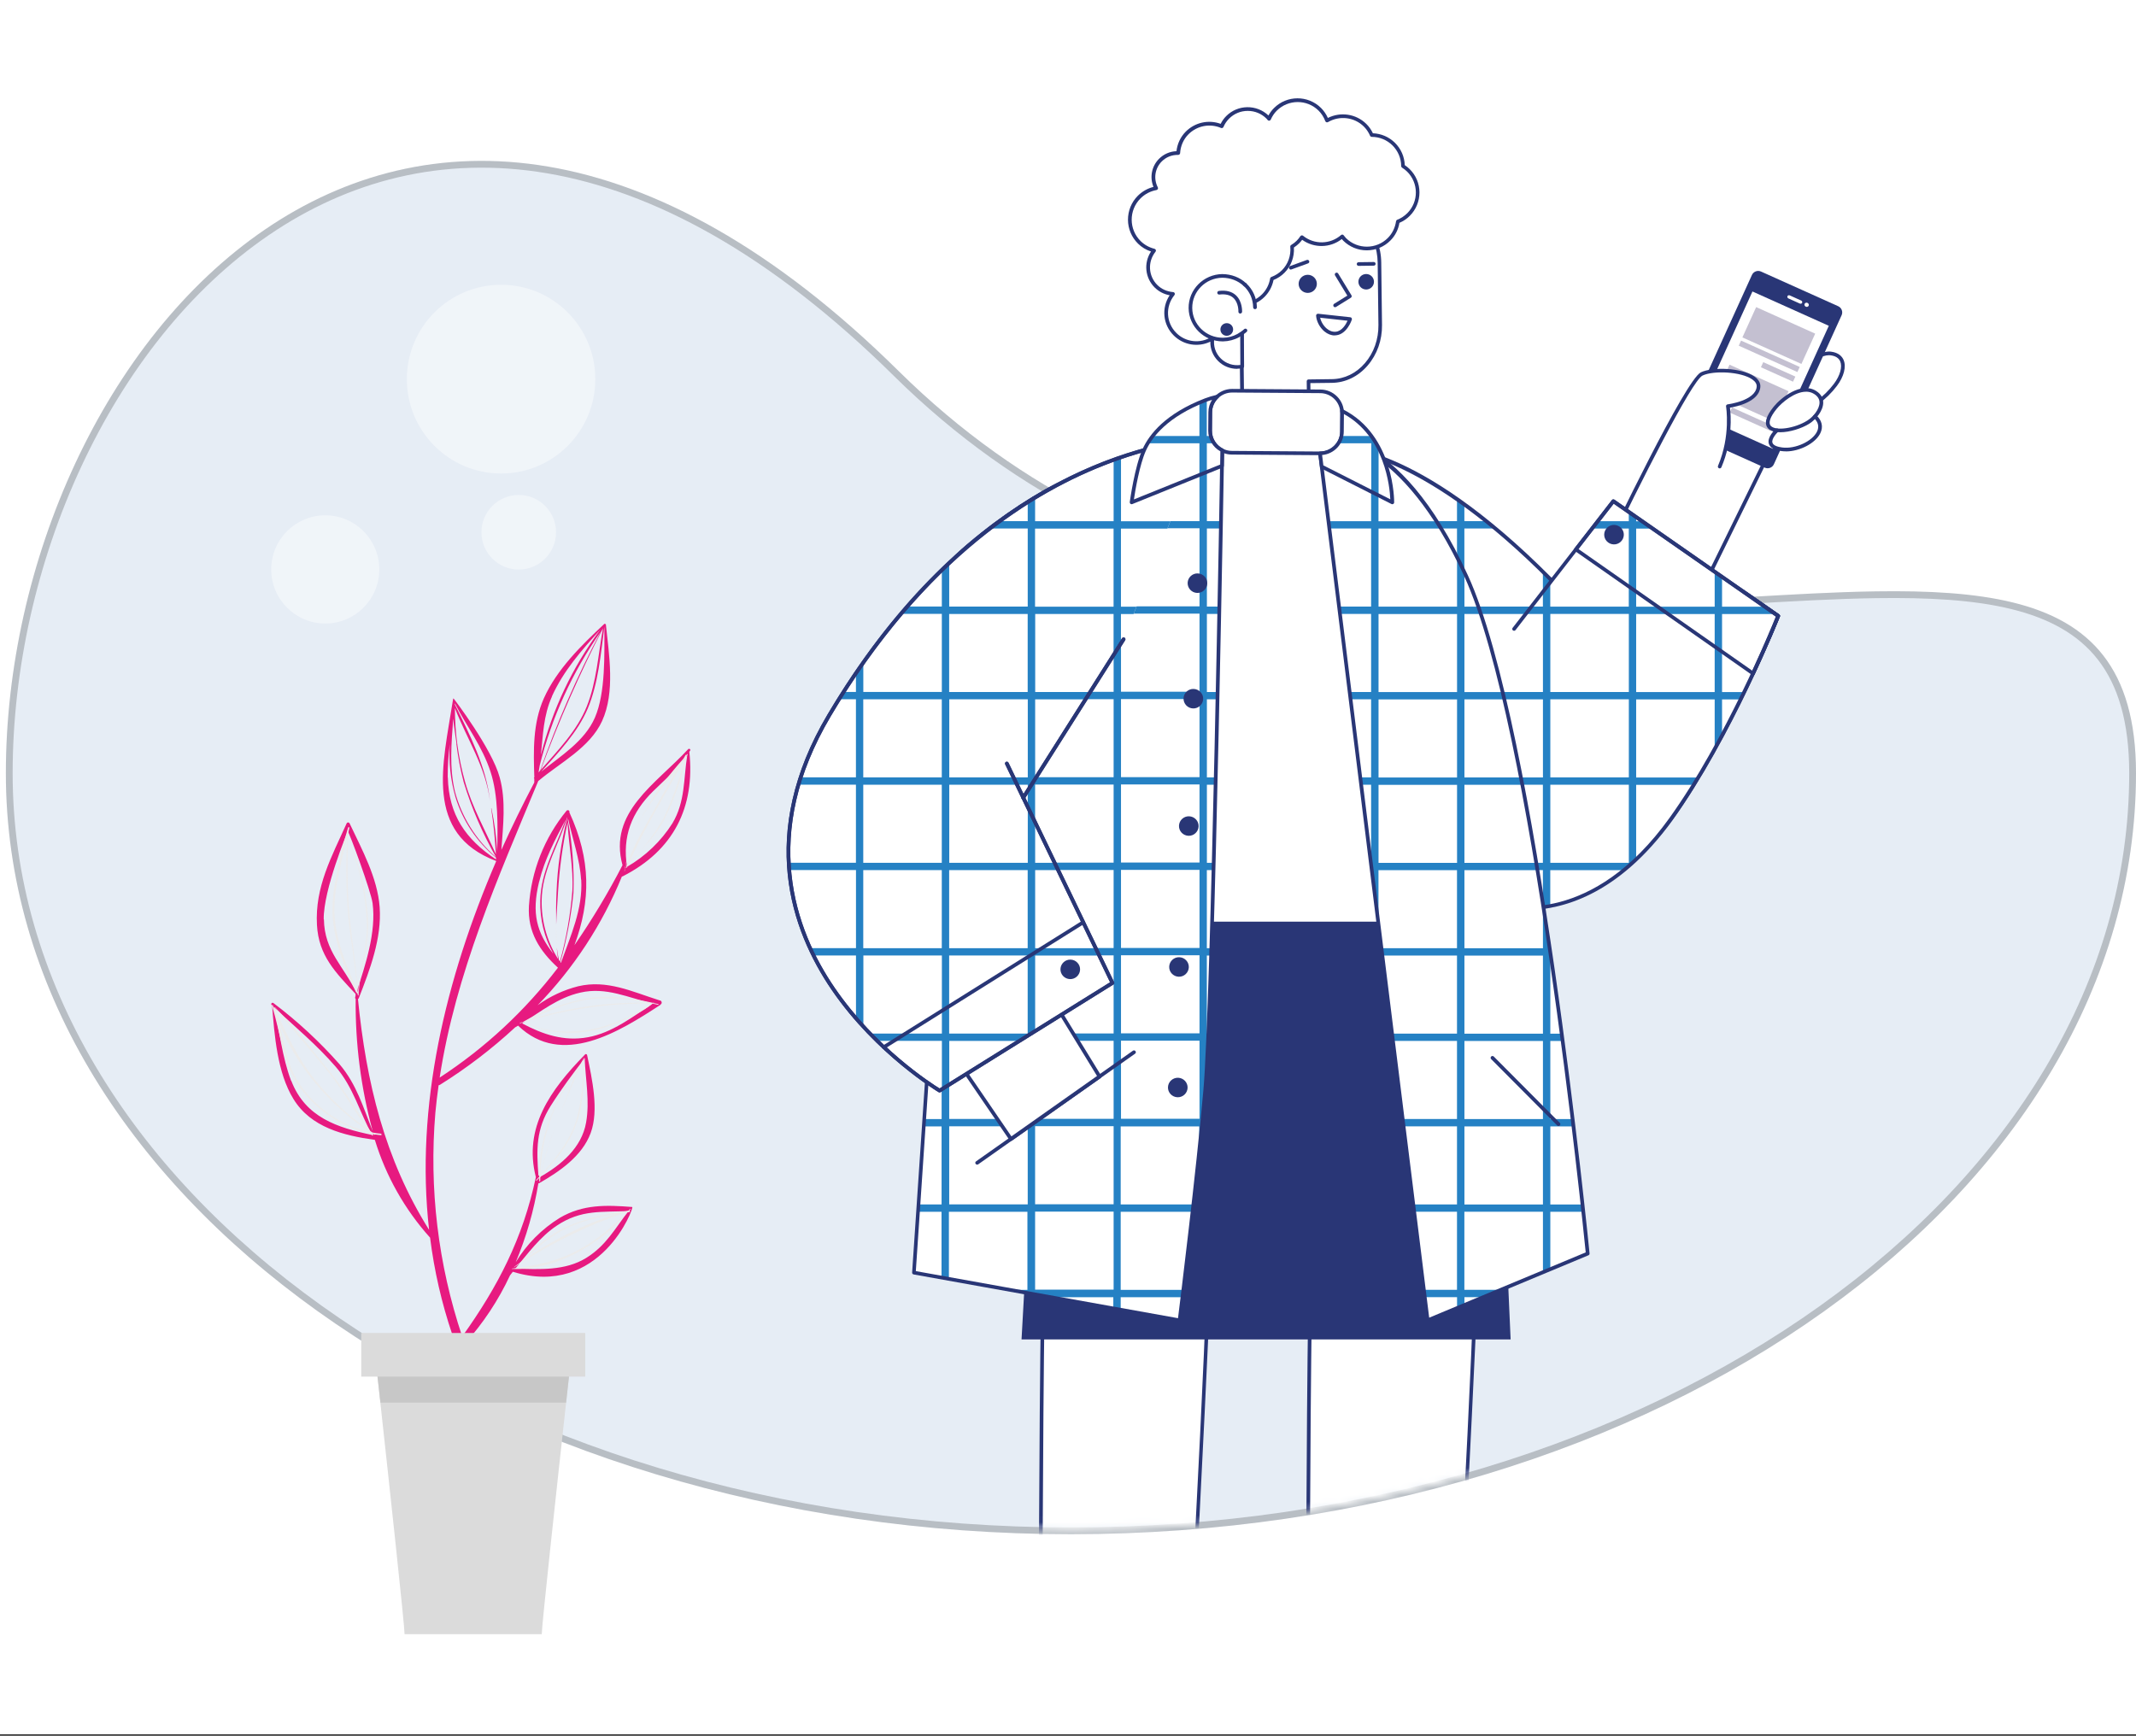
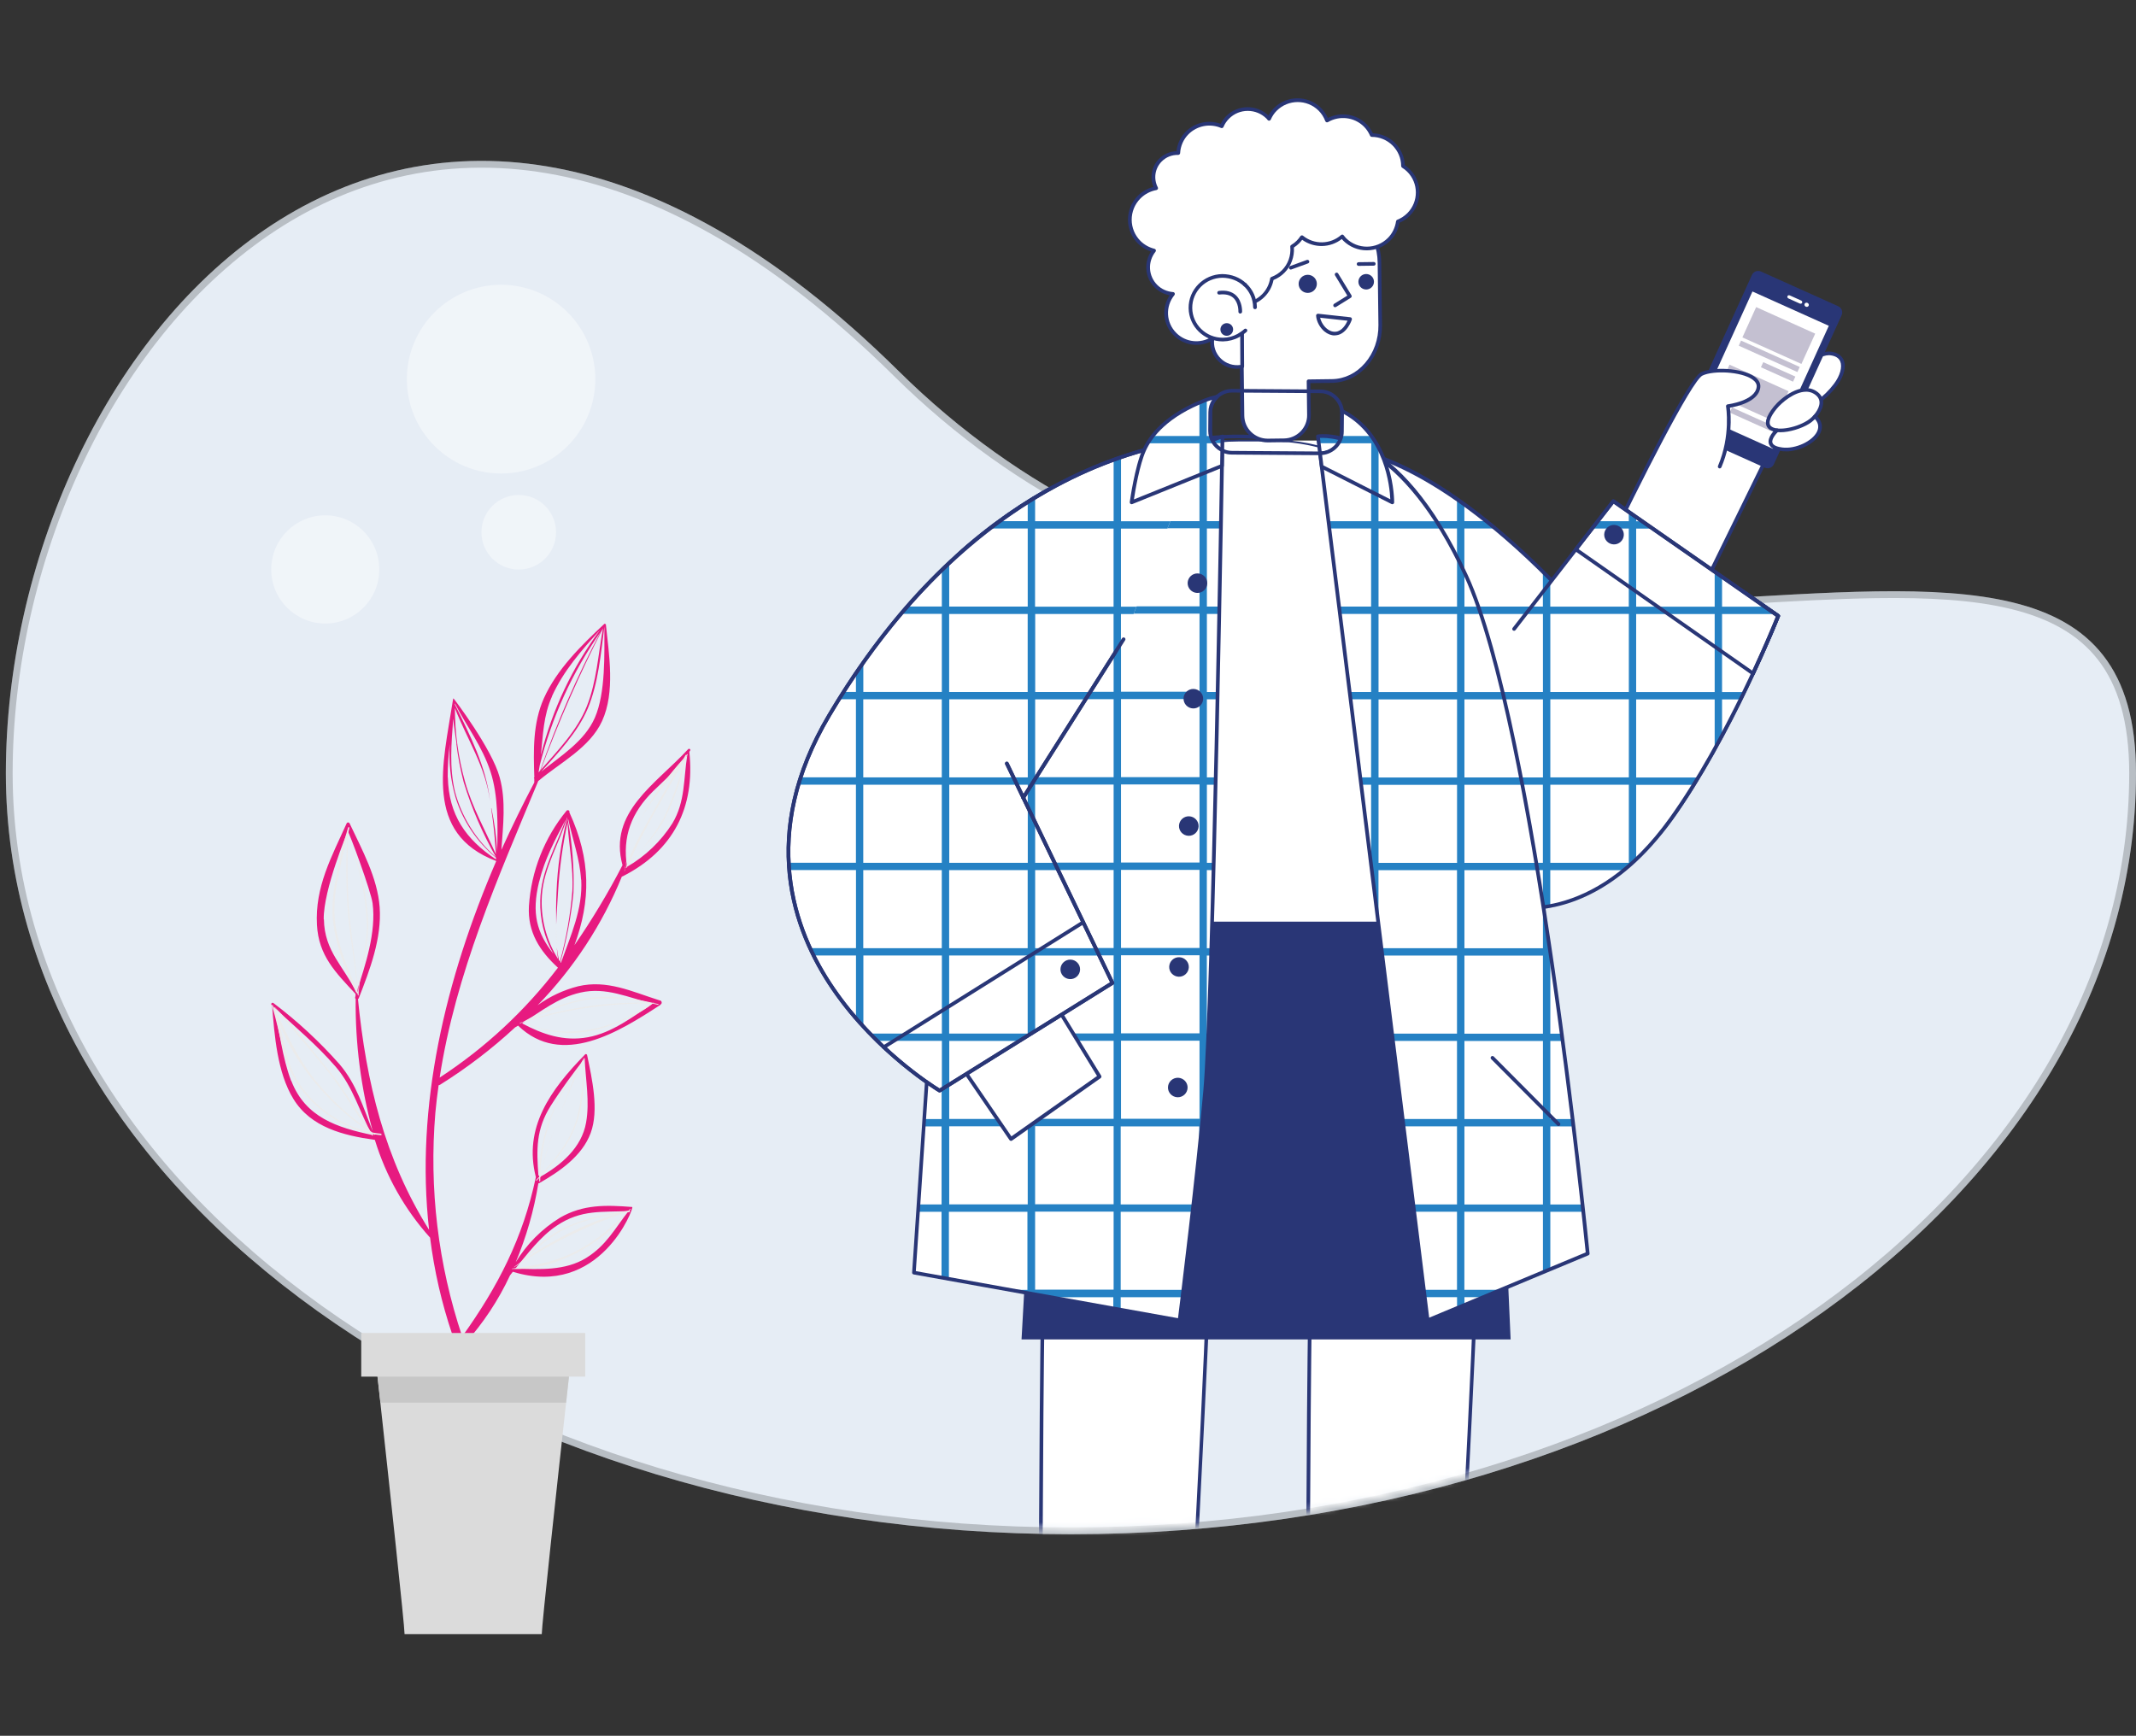
<svg xmlns="http://www.w3.org/2000/svg" width="315" height="256" viewBox="0 0 315 256" fill="none">
  <rect x="0" y="0" width="315" height="256" fill="#333333" stroke="none" />
  <g clip-path="url(#clip0_10927_23051)">
-     <rect width="315" height="255.779" fill="white" />
    <path d="M315 114.043C315 176.025 244.679 226.271 157.933 226.271C71.187 226.271 0.865 176.025 0.865 114.043C0.865 52.061 58.871 -18.039 132.512 54.715C206.152 127.469 315 52.061 315 114.043Z" fill="#E6EDF5" />
    <path d="M314.5 114.043C314.5 144.83 297.036 172.751 268.706 192.993C240.376 213.236 201.214 225.771 157.933 225.771C114.652 225.771 75.49 213.236 47.16 192.993C18.829 172.751 1.365 144.83 1.365 114.043C1.365 83.177 15.815 50.331 39.355 34.266C51.111 26.243 65.136 22.401 80.791 25.069C96.455 27.737 113.799 36.931 132.16 55.071C169.15 91.615 214.981 90.928 251.399 88.918C253.379 88.808 255.331 88.695 257.251 88.584C264.172 88.183 270.689 87.805 276.684 87.716C284.344 87.603 291.108 87.965 296.723 89.341C302.332 90.716 306.755 93.094 309.785 96.989C312.815 100.886 314.5 106.365 314.5 114.043Z" stroke="black" stroke-opacity="0.2" />
    <path d="M82.024 136.381C81.973 137.522 82.001 138.665 82.106 139.802C82.065 139.044 82.056 138.285 82.044 137.522C82.028 137.144 82.024 136.759 82.024 136.381Z" fill="#EBEBEB" />
    <path d="M68.515 198.207C71.239 195.184 73.498 191.774 75.218 188.087L75.628 187.566C88.517 191.533 93.554 178.033 93.238 178.013C89.391 177.713 85.998 177.602 82.573 179.6C79.909 181.239 77.674 183.489 76.051 186.163C77.622 182.426 78.745 178.515 79.394 174.514H79.484C82.499 172.799 85.85 170.506 87.106 167.105C88.361 163.705 87.303 159.09 86.585 155.62C86.579 155.572 86.554 155.529 86.517 155.499C86.479 155.469 86.431 155.455 86.384 155.46C86.353 155.462 86.324 155.472 86.299 155.489C86.273 155.507 86.253 155.53 86.24 155.558C81.203 160.71 77.15 166.285 79.025 173.607C77.121 182.631 73.43 189.748 68.163 197.111C64.607 186.496 63.26 175.266 64.204 164.111C64.327 162.745 64.495 161.395 64.684 160.054C64.756 160.047 64.826 160.025 64.889 159.988C68.838 157.52 72.547 154.685 75.965 151.522L76.4 151.263C82.876 157.494 91.302 152.166 97.381 148.207V148.17C97.445 148.143 97.499 148.096 97.535 148.037C97.571 147.977 97.587 147.908 97.582 147.839C97.576 147.77 97.549 147.704 97.505 147.651C97.46 147.598 97.399 147.56 97.332 147.543H97.275C97.244 147.523 97.209 147.51 97.172 147.506C93.189 146.247 89.534 144.458 85.276 145.455C83.122 146 81.091 146.949 79.291 148.252C84.611 142.781 88.828 136.337 91.712 129.272C91.766 129.27 91.818 129.255 91.864 129.227C99.334 125.425 102.529 119.046 101.656 110.883L101.783 110.686C101.893 110.506 101.615 110.346 101.483 110.493C96.745 115.633 89.661 119.76 91.802 127.599C89.694 131.677 87.327 135.618 84.718 139.396C87.13 132.833 87.18 126.807 83.968 119.813C83.979 119.783 83.985 119.751 83.984 119.719C83.983 119.687 83.976 119.656 83.962 119.627C83.949 119.598 83.93 119.572 83.906 119.55C83.882 119.528 83.854 119.512 83.824 119.501C83.776 119.485 83.724 119.485 83.676 119.501C83.653 119.501 83.631 119.506 83.61 119.516C83.59 119.526 83.572 119.541 83.558 119.559C80.281 123.553 78.339 128.474 78.003 133.629C77.786 137.456 79.591 140.254 82.282 142.719C77.434 149.076 71.535 154.557 64.84 158.926C67.178 143.617 73.454 129.412 79.39 115.157C79.403 115.157 79.416 115.155 79.428 115.149C79.44 115.143 79.451 115.135 79.46 115.125C82.626 112.467 86.991 110.276 88.787 106.346C90.74 102.08 89.817 96.555 89.345 92.059C89.345 92.059 89.116 91.961 89.116 92.018C85.731 95.185 82.122 98.708 80.198 103.003C78.557 106.724 78.668 110.694 78.799 114.657L78.758 114.698C78.751 114.705 78.745 114.713 78.741 114.722C78.737 114.732 78.735 114.741 78.735 114.751C78.735 114.761 78.737 114.771 78.741 114.78C78.745 114.789 78.751 114.798 78.758 114.805C78.769 114.808 78.78 114.808 78.791 114.805V115.408C77.074 118.673 75.456 121.986 73.938 125.347C74.193 121.778 74.64 118.053 73.692 114.661C72.576 110.465 66.932 103.024 66.895 103.024C66.858 103.024 66.813 103.024 66.825 103.065C66.825 103.163 66.743 103.504 66.747 103.532C65.349 112.557 62.457 122.955 73.183 126.988C65.673 144.417 61.21 163.167 63.281 181.388C56.718 170.932 54.007 159.607 52.788 147.342C52.816 147.332 52.842 147.316 52.862 147.295C52.883 147.273 52.898 147.247 52.907 147.219C54.548 143.022 56.32 138.379 55.988 133.781C55.664 129.441 53.383 125.314 51.558 121.438C51.538 121.396 51.507 121.36 51.468 121.336C51.429 121.311 51.384 121.298 51.338 121.298C51.292 121.298 51.247 121.311 51.208 121.336C51.169 121.36 51.138 121.396 51.119 121.438C48.9 126.36 46.434 130.815 46.742 136.41C46.992 140.943 49.462 143.404 52.431 146.579V146.862L52.382 147.071C52.368 147.115 52.367 147.162 52.38 147.207C52.392 147.251 52.417 147.291 52.452 147.321C52.382 153.911 53.228 160.478 54.967 166.835C53.568 163.34 52.596 159.919 50.069 156.953C47.127 153.626 43.859 150.603 40.314 147.928C40.274 147.899 40.223 147.886 40.173 147.893C40.123 147.9 40.078 147.926 40.047 147.965C40.017 148 40 148.044 40 148.09C40 148.137 40.017 148.181 40.047 148.216L40.125 148.285C40.474 152.666 40.88 158.192 43.272 162.08C45.844 166.277 50.655 167.462 55.229 168.106H55.278C56.908 173.452 59.689 178.376 63.425 182.533C64.643 192.261 67.814 201.643 72.749 210.115C72.929 210.423 73.446 210.152 73.306 209.824C71.469 206.055 69.869 202.175 68.515 198.207ZM82.077 180.785C85.723 178.324 88.829 178.817 92.693 178.603C90.597 181.323 89.374 183.702 86.47 185.511C83.328 187.464 79.558 187.185 75.981 187.119C77.852 184.863 79.607 182.447 82.077 180.785ZM79.558 173.615C79.567 173.558 79.556 173.499 79.527 173.449C79.498 173.399 79.452 173.361 79.398 173.34C79.119 169.579 79.021 166.56 81.219 163.085C82.749 160.665 84.476 158.343 86.22 156.091C86.359 159.246 86.987 162.441 86.433 165.555C85.785 169.275 82.741 171.847 79.558 173.632V173.615ZM96.343 116.667C98.115 114.915 99.961 113.406 101.352 111.379C100.786 114.874 101.081 118.23 99.157 121.433C97.476 124.076 95.182 126.273 92.471 127.841C91.749 123.378 93.136 119.817 96.339 116.667H96.343ZM82.114 139.802C82.144 140.352 82.207 140.9 82.302 141.443C80.532 138.636 79.696 135.34 79.915 132.029C80.21 127.874 82.503 124.42 83.644 120.515V120.671C82.736 124.232 82.209 127.88 82.073 131.553C81.995 133.153 81.995 134.761 82.023 136.365C82.073 134.724 82.216 133.063 82.294 131.553C82.5 128.104 82.967 124.676 83.693 121.298C83.873 124.695 84.587 127.976 84.407 131.381C84.124 134.9 83.513 138.386 82.581 141.792L82.442 141.632C82.295 141.029 82.187 140.418 82.118 139.802H82.114ZM85.715 129.728C85.965 134.059 84.148 138.018 82.721 142.005L82.639 141.898C83.575 138.564 84.22 135.155 84.567 131.709C84.69 128.115 84.415 124.519 83.746 120.986L83.787 120.806C84.439 123.735 85.51 126.721 85.691 129.728H85.715ZM79.505 130.064C80.325 126.692 81.826 123.911 83.393 120.933C81.995 124.891 79.755 128.477 79.673 132.829C79.6 135.577 80.272 138.294 81.617 140.692C79.156 137.53 78.364 134.74 79.496 130.068L79.505 130.064ZM85.576 146.394C89.386 145.508 92.68 147.165 96.274 148.002C93.287 149.984 90.248 152.334 86.7 152.978C83.151 153.622 80.063 152.568 76.986 150.927C79.763 149.192 82.265 147.145 85.576 146.394ZM81.379 102.732C83.115 98.893 85.744 95.935 88.504 92.888C84.407 98.406 81.439 104.679 79.771 111.347C80.083 108.442 80.12 105.563 81.412 102.696L81.379 102.732ZM79.418 113.923C79.488 113.574 79.546 113.225 79.595 112.881C81.353 105.822 84.397 99.147 88.574 93.191C85.093 99.765 82.117 106.594 79.673 113.619L79.418 113.923ZM79.751 113.545C82.381 106.405 85.443 99.431 88.919 92.662C88.222 96.481 87.988 100.521 86.548 104.148C85.108 107.774 82.311 110.617 79.763 113.533L79.751 113.545ZM86.667 104.521C88.234 100.792 88.611 96.407 89.128 92.416C89.128 96.448 89.325 102.162 87.729 105.842C86.203 109.341 82.7 111.474 79.812 113.808C82.356 110.965 85.178 108.028 86.667 104.517V104.521ZM67.084 103.914V103.737C68.811 107.142 71.112 110.034 72.351 113.857C73.491 117.356 73.413 121.766 73.323 125.601C73.204 123.454 72.921 121.318 72.474 119.214H72.433C72.79 121.475 72.995 123.727 73.134 125.999C71.559 122.455 69.635 119.063 68.581 115.297C67.588 111.763 67.084 108.11 67.084 104.439C68.88 109.037 71.629 113.094 72.265 118.16C71.74 113.18 69.287 108.348 67.084 103.91V103.914ZM67.301 109.698C67.534 111.609 67.896 113.503 68.384 115.367C69.562 119.208 71.156 122.91 73.138 126.405C70.191 123.87 68.083 120.5 67.092 116.741C66.243 113.242 66.571 109.579 66.838 105.981C66.957 107.236 67.162 108.479 67.33 109.698H67.301ZM66.025 114.62C66.018 112.984 66.123 111.348 66.341 109.726C66.153 112.36 66.431 115.007 67.162 117.545C68.229 121.053 70.312 124.166 73.147 126.491V126.746C68.68 123.788 66.173 120.182 66.042 114.645L66.025 114.62ZM47.739 135.602C47.669 131.217 51.283 122.615 51.283 122.615C51.508 122.742 54.716 131.455 54.95 133.231C55.496 137.505 53.892 142.325 52.55 146.407C50.733 142.514 47.837 140.352 47.767 135.573L47.739 135.602ZM42.927 159.394C41.606 155.899 41.249 152.133 40.376 148.54C43.485 151.411 46.746 154.135 49.507 157.33C52.132 160.374 53.006 164.016 54.884 167.388C49.745 166.305 45.04 164.808 42.956 159.402L42.927 159.394Z" fill="#E71A80" />
    <path d="M98.096 120.592C99.487 117.717 100.537 114.688 101.225 111.568L101.443 111.26C101.445 111.255 101.446 111.25 101.445 111.244C101.445 111.239 101.444 111.233 101.442 111.228C101.439 111.224 101.436 111.219 101.432 111.215C101.428 111.212 101.423 111.209 101.418 111.207C101.412 111.204 101.406 111.203 101.4 111.203C101.393 111.203 101.387 111.204 101.381 111.207L101.262 111.338C101.249 111.325 101.231 111.318 101.213 111.318C101.195 111.318 101.177 111.325 101.164 111.338C101.157 111.332 101.148 111.329 101.139 111.329C101.13 111.329 101.121 111.332 101.115 111.338L100.807 111.863C96.705 116.458 93.181 121.655 92.217 127.791L91.889 128.132L92.176 127.824C92.158 128.041 92.125 128.256 92.078 128.468C92.078 128.468 92.119 128.509 92.127 128.468C92.143 128.232 92.18 127.997 92.238 127.767L92.455 127.537C92.406 127.677 92.357 127.824 92.316 127.947C92.275 128.07 92.398 128.046 92.427 127.947L92.755 127.18C94.765 125.191 96.779 123.205 98.096 120.592ZM100.967 111.933C100.232 114.884 99.22 117.758 97.944 120.519C96.577 122.987 94.851 125.238 92.82 127.197C95.035 122.036 98.091 117.303 100.717 112.327L100.967 111.933ZM92.254 127.755C92.72 124.689 93.823 121.754 95.491 119.14C96.832 117.089 98.444 115.227 99.937 113.287C98.633 115.535 97.386 117.799 96.126 120.08C94.785 122.479 93.329 124.871 92.484 127.492L92.254 127.755Z" fill="#EBEBEB" />
    <path d="M97.045 148.076L96.491 147.957H96.368L96.458 147.809L96.302 147.908C93.185 147.21 90.01 146.718 86.79 147.21C83.346 147.834 80.034 149.042 76.998 150.783L76.51 150.558L76.978 150.783H76.904L76.67 150.861V150.91V150.947L77.08 150.779C80.035 152.136 83.319 152.609 86.536 152.141C88.25 151.858 89.918 151.345 91.495 150.615C93.054 149.918 94.912 149.167 96.22 148.014L97.041 148.191C97.123 148.236 97.156 148.076 97.045 148.076ZM86.769 147.378C89.649 147.048 92.563 147.22 95.384 147.887C89.369 147.777 83.378 148.672 77.659 150.537C80.579 149.245 83.611 147.858 86.769 147.383V147.378ZM77.085 150.795H77.126C83.229 148.876 89.597 147.931 95.995 147.998H96.077C90.379 151.85 83.533 153.556 77.085 150.779V150.795Z" fill="#EBEBEB" />
    <path d="M79.673 173.566V173.627C79.673 173.627 79.714 173.672 79.722 173.627C79.73 173.582 79.722 173.516 79.722 173.455C81.818 171.264 83.824 168.885 84.89 166.034C86.051 162.941 86.121 159.619 86.121 156.362L86.277 156.136C86.277 156.103 86.277 156.067 86.228 156.095L86.121 156.235V156.124V156.28C86.121 156.329 85.969 156.485 85.895 156.587L86.15 155.98C86.15 155.98 86.15 155.931 86.113 155.98C85.924 156.321 85.752 156.678 85.584 157.022C81.986 161.883 79.431 167.363 79.525 173.553L79.074 174.033C79.033 174.091 79.074 174.169 79.152 174.111L79.521 173.734V174.169C79.521 174.188 79.529 174.207 79.543 174.221C79.556 174.235 79.575 174.243 79.595 174.243C79.614 174.243 79.633 174.235 79.647 174.221C79.661 174.207 79.669 174.188 79.669 174.169L79.673 173.566ZM81.272 164.775C82.298 162.249 83.638 159.862 85.26 157.67C84.357 159.607 83.619 161.6 82.856 163.606H82.889C83.75 161.375 84.755 159.213 85.686 157.018L86.096 156.44C85.949 159.447 85.846 162.535 84.915 165.419C83.914 168.487 81.921 170.879 79.804 173.213C80.305 170.711 81.046 168.263 82.019 165.903C81.001 168.276 80.242 170.751 79.755 173.287L79.677 173.377C79.745 170.435 80.299 167.524 81.318 164.763L81.272 164.775Z" fill="#EBEBEB" />
    <path d="M92.869 178.566C92.875 178.561 92.879 178.555 92.882 178.549C92.885 178.542 92.886 178.535 92.886 178.527C92.886 178.52 92.885 178.513 92.882 178.506C92.879 178.499 92.875 178.493 92.869 178.488L92.988 178.349C92.988 178.308 92.988 178.25 92.927 178.291C92.85 178.361 92.78 178.438 92.718 178.521L92.381 178.628C89.423 178.96 86.524 179.697 83.767 180.818C81.01 182.049 78.869 184.014 76.773 186.151C76.449 186.381 76.133 186.619 75.821 186.848V186.897L76.33 186.569L76.133 186.774L76.449 186.479C81.298 183.363 86.491 180.819 91.926 178.899L92.336 178.821C90.339 181.019 87.993 182.872 85.391 184.305C82.18 186.04 79.033 186.668 75.46 187.103V187.144C81.933 187.345 88.398 183.645 92.517 178.808L92.746 178.763C92.758 178.77 92.771 178.774 92.785 178.775C92.798 178.777 92.812 178.775 92.825 178.772C92.838 178.768 92.85 178.761 92.86 178.753C92.871 178.744 92.879 178.734 92.886 178.722C92.892 178.71 92.896 178.697 92.898 178.684C92.899 178.67 92.898 178.657 92.894 178.644C92.89 178.631 92.884 178.619 92.876 178.608C92.867 178.598 92.857 178.589 92.845 178.583L92.869 178.566ZM77.183 185.847C79.234 183.96 81.38 182.119 83.898 180.95C86.12 180.039 88.444 179.399 90.818 179.042C85.968 180.639 81.375 182.931 77.183 185.847Z" fill="#EBEBEB" />
    <path d="M52.76 146.673V146.501C52.784 146.486 52.802 146.463 52.811 146.436C52.819 146.409 52.819 146.38 52.809 146.353L52.739 146.201C52.559 142.473 51.898 138.818 51.537 135.093C51.152 131.126 51.279 127.156 51.279 123.197C51.361 122.832 51.447 122.496 51.521 122.106C51.524 122.093 51.524 122.08 51.522 122.067C51.519 122.055 51.514 122.042 51.507 122.032C51.5 122.021 51.49 122.012 51.479 122.005C51.468 121.998 51.456 121.993 51.443 121.991C51.42 121.987 51.396 121.991 51.375 122.004C51.355 122.016 51.34 122.035 51.332 122.057C50.635 124.33 50.077 126.644 49.663 128.985C49.21 130.903 48.996 132.869 49.027 134.839C49.244 138.797 50.856 142.969 52.628 146.476C52.635 146.491 52.644 146.503 52.656 146.513C52.668 146.523 52.683 146.53 52.698 146.534V146.694C52.698 146.759 52.76 146.71 52.76 146.673ZM49.314 134.207C49.314 130.556 50.397 126.947 51.221 123.394C50.988 127.292 51.032 131.201 51.353 135.093C51.705 138.752 52.44 142.366 52.661 146.033C51.053 142.366 49.326 138.256 49.314 134.207Z" fill="#EBEBEB" />
    <path d="M52.878 146.788C53.038 142.801 54.593 139.142 54.236 135.101C53.982 131.634 53.169 128.23 51.828 125.022H51.787C53.156 128.508 53.934 132.197 54.088 135.938C54.277 139.63 52.928 143.116 52.788 146.771C52.788 146.845 52.878 146.845 52.878 146.788Z" fill="#EBEBEB" />
    <path d="M56.152 167.196C55.739 167.162 55.328 167.106 54.922 167.027L54.614 166.81C52.563 163.812 50.766 160.657 48.461 157.843C45.893 154.697 43.387 151.423 40.515 148.527C40.515 148.527 40.462 148.527 40.483 148.564C42.944 151.551 45.475 154.5 47.936 157.494C50.294 160.341 52.062 163.528 54.191 166.519C51.244 164.445 48.605 161.965 46.352 159.152C43.809 155.919 42.156 152.301 40.474 148.581H40.429C40.474 148.757 40.536 148.934 40.585 149.102C40.478 148.819 40.359 148.532 40.236 148.261C40.227 148.244 40.212 148.232 40.194 148.225C40.176 148.219 40.157 148.219 40.139 148.226C40.122 148.233 40.107 148.247 40.099 148.263C40.09 148.28 40.088 148.3 40.093 148.318C41.422 152.359 41.709 157.109 44.367 160.575C46.913 163.958 50.588 166.316 54.725 167.22L54.885 167.446C54.942 167.52 55.073 167.446 55.02 167.368L54.942 167.257L55.131 167.29L55.258 167.368C55.299 167.368 55.336 167.368 55.34 167.319C55.607 167.36 55.882 167.397 56.16 167.417C56.312 167.462 56.312 167.208 56.152 167.196ZM54.511 166.95C52.31 166.442 50.23 165.505 48.392 164.192C46.553 162.88 44.992 161.217 43.797 159.299C42.218 156.641 41.922 153.528 41.086 150.611C43.485 157.129 48.777 163.126 54.458 166.88C54.472 166.901 54.485 166.922 54.495 166.945L54.511 166.95Z" fill="#EBEBEB" />
    <path d="M84.456 198.059C84.456 198.059 84.046 201.693 83.484 206.87C82.142 219.065 79.894 239.74 79.894 241.015H59.663C59.663 239.756 57.423 219.065 56.09 206.87C55.524 201.693 55.118 198.059 55.118 198.059H84.456Z" fill="#DBDBDB" />
    <path d="M84.456 198.059C84.456 198.059 84.045 201.693 83.484 206.87H56.102C55.536 201.693 55.13 198.059 55.13 198.059H84.456Z" fill="#C7C7C7" />
    <path d="M86.306 196.595H53.273V203.031H86.306V196.595Z" fill="#DBDBDB" />
    <mask id="mask0_10927_23051" style="mask-type:alpha" maskUnits="userSpaceOnUse" x="1" y="23" width="315" height="203">
      <path d="M314.635 113.315C314.635 144.103 297.171 172.023 268.84 192.266C240.511 212.508 201.348 225.044 158.068 225.044C114.787 225.044 75.624 212.508 47.295 192.266C18.964 172.023 1.5 144.103 1.5 113.315C1.5 82.45 15.95 49.603 39.49 33.538C51.246 25.515 65.27 21.674 80.925 24.341C96.59 27.01 113.934 36.203 132.295 54.343C169.284 90.888 215.116 90.2 251.533 88.19C253.514 88.081 255.465 87.968 257.386 87.856C264.306 87.455 270.824 87.077 276.819 86.989C284.479 86.876 291.243 87.237 296.858 88.613C302.466 89.988 306.89 92.366 309.919 96.261C312.95 100.158 314.635 105.638 314.635 113.315Z" fill="#E6EDF5" stroke="black" />
    </mask>
    <g mask="url(#mask0_10927_23051)">
      <path d="M192.878 307.625C192.878 307.625 192.629 231.794 193.196 192.542C193.196 192.542 217.208 194.494 217.427 193.766C217.646 193.037 213.069 287.015 210.833 305.837C208.597 324.66 192.878 307.625 192.878 307.625Z" fill="white" />
      <path d="M204.632 314.97C199.344 314.97 192.977 308.135 192.675 307.812C192.629 307.759 192.607 307.699 192.607 307.632C192.607 306.873 192.365 231.35 192.924 192.541C192.924 192.466 192.954 192.398 193.015 192.346C193.067 192.293 193.151 192.271 193.218 192.278C202.305 193.014 216.105 193.968 217.231 193.585C217.299 193.518 217.389 193.488 217.487 193.503C217.571 193.518 217.631 193.533 217.661 193.841H217.691C217.691 193.841 217.676 193.886 217.669 193.908C217.737 194.824 217.586 197.927 217.064 208.675C216.566 218.965 215.931 231.403 215.312 242.805C214.277 261.845 212.359 295.366 211.112 305.874C210.516 310.907 208.884 313.881 206.278 314.722C205.75 314.887 205.206 314.97 204.647 314.97H204.632ZM193.151 307.519C193.944 308.36 201.202 315.781 206.097 314.211C208.491 313.445 209.987 310.621 210.561 305.814C212.661 288.141 217.125 200.06 217.163 194.088C215.848 194.284 211.09 194.269 193.46 192.842C192.924 231.05 193.143 304.274 193.151 307.527V307.519Z" fill="#293676" />
      <path d="M153.465 307.383C153.465 307.383 153.216 231.553 153.782 192.3C153.782 192.3 177.794 194.253 178.013 193.525C178.233 192.796 173.655 286.773 171.419 305.596C169.184 324.418 153.465 307.383 153.465 307.383Z" fill="white" />
      <path d="M165.218 314.722C159.93 314.722 153.563 307.887 153.261 307.564C153.216 307.511 153.193 307.451 153.193 307.384C153.193 306.625 152.951 231.102 153.51 192.293C153.51 192.218 153.54 192.15 153.601 192.098C153.654 192.045 153.729 192.023 153.805 192.03C162.891 192.766 176.691 193.72 177.817 193.337C177.877 193.27 177.975 193.239 178.074 193.254C178.157 193.27 178.217 193.285 178.247 193.592H178.278C178.278 193.592 178.263 193.638 178.255 193.66C178.323 194.576 178.172 197.678 177.651 208.427C177.152 218.717 176.518 231.155 175.898 242.557C174.863 261.597 172.945 295.111 171.699 305.626C171.102 310.659 169.47 313.633 166.864 314.474C166.336 314.639 165.792 314.722 165.233 314.722H165.218ZM153.737 307.271C154.53 308.112 161.781 315.533 166.683 313.963C169.078 313.197 170.573 310.373 171.147 305.566C173.247 287.893 177.711 199.812 177.749 193.84C176.435 194.043 171.668 194.028 154.046 192.594C153.51 230.802 153.729 304.026 153.737 307.279V307.271Z" fill="#293676" />
      <path d="M179.3 64.975H198.44C203.765 64.975 215.539 84.79 215.539 90.085V174.072H154.5V83.705C154.5 78.41 173.975 64.975 179.3 64.975Z" fill="white" />
      <path d="M215.539 174.208H154.5C154.424 174.208 154.364 174.148 154.364 174.072V92.931C154.364 77.444 167.039 64.84 182.614 64.84H187.425C203 64.84 215.675 77.444 215.675 92.931V174.072C215.675 174.148 215.614 174.208 215.539 174.208ZM154.636 173.937H215.403V92.931C215.403 77.587 202.849 65.111 187.425 65.111H182.614C167.182 65.111 154.636 77.594 154.636 92.931V173.937Z" fill="#293676" />
      <path d="M154.084 135.932H220.033L222.775 197.545H150.648L154.084 135.932Z" fill="#293676" />
      <path d="M262.105 56.72C262.105 56.72 267.536 51.83 269.969 52.13C272.393 52.431 272.136 54.834 270.671 56.772C269.206 58.71 267.174 60.22 264.621 61.144C262.06 62.068 259.734 59.183 262.105 56.727V56.72Z" fill="white" />
      <path d="M263.646 61.58C262.694 61.58 261.803 61.129 261.274 60.333C260.678 59.424 260.534 57.952 261.909 56.532L261.924 56.517C262.151 56.315 267.506 51.553 269.999 51.861C271.184 52.003 271.675 52.612 271.879 53.092C272.302 54.084 271.925 55.556 270.882 56.93C269.341 58.966 267.264 60.468 264.704 61.392C264.349 61.52 263.994 61.58 263.639 61.58H263.646ZM262.294 56.915C261.154 58.102 261.252 59.311 261.728 60.04C262.219 60.783 263.268 61.339 264.522 60.889C266.977 60.002 268.979 58.56 270.452 56.607C271.358 55.406 271.721 54.106 271.381 53.303C271.162 52.792 270.678 52.491 269.931 52.401C269.87 52.401 269.802 52.386 269.734 52.386C267.763 52.386 263.729 55.616 262.287 56.915H262.294Z" fill="#293676" />
      <path d="M238.894 83.933L249.831 89.371L260.489 67.612L262.876 62.174L251.364 58.463L238.894 83.933Z" fill="white" />
      <path d="M249.831 89.64C249.793 89.64 249.748 89.633 249.71 89.61L238.773 84.18C238.637 84.112 238.584 83.954 238.652 83.819L251.123 58.35C251.183 58.229 251.319 58.169 251.447 58.207L262.959 61.917C263.034 61.94 263.095 61.992 263.125 62.068C263.155 62.135 263.155 62.218 263.125 62.285L260.738 67.723L250.073 89.49C250.042 89.558 249.982 89.603 249.914 89.625C249.884 89.633 249.854 89.64 249.823 89.64H249.831ZM239.256 83.812L249.702 89.002L260.247 67.49L262.505 62.33L251.508 58.785L239.256 83.804V83.812Z" fill="#293676" />
      <path d="M271.079 45.161L259.702 40.048C259.192 39.819 258.593 40.044 258.362 40.551L248.374 62.529C248.144 63.035 248.37 63.631 248.879 63.86L260.257 68.973C260.767 69.202 261.366 68.977 261.596 68.471L271.585 46.493C271.815 45.987 271.589 45.39 271.079 45.161Z" fill="#293676" />
      <path d="M269.699 48.05L258.438 42.989L250.195 61.127L261.456 66.188L269.699 48.05Z" fill="white" />
      <path d="M267.691 49.206L258.984 45.292L256.953 49.762L265.66 53.675L267.691 49.206Z" fill="#C4C0D1" />
      <path d="M263.762 57.698L255.054 53.785L253.023 58.254L261.73 62.167L263.762 57.698Z" fill="#C4C0D1" />
      <path d="M265.409 54.12L256.757 50.231L256.415 50.984L265.067 54.873L265.409 54.12Z" fill="#C4C0D1" />
      <path d="M261.404 62.779L255.423 60.091L255.08 60.844L261.062 63.532L261.404 62.779Z" fill="#C4C0D1" />
      <path d="M264.765 55.541L260.03 53.413L259.688 54.166L264.423 56.294L264.765 55.541Z" fill="#C4C0D1" />
-       <path d="M266.728 45.085C266.66 45.243 266.463 45.303 266.305 45.228C266.139 45.153 266.063 44.965 266.131 44.815C266.199 44.657 266.395 44.597 266.554 44.672C266.72 44.747 266.796 44.935 266.728 45.085Z" fill="white" />
      <path d="M265.421 44.77L263.737 44.011C263.608 43.951 263.548 43.808 263.601 43.681C263.654 43.56 263.805 43.508 263.941 43.568L265.625 44.327C265.754 44.387 265.814 44.529 265.761 44.657C265.708 44.777 265.557 44.83 265.421 44.77Z" fill="white" />
      <path d="M236.575 81.702C236.575 81.702 248.721 56.218 250.964 55.143C253.2 54.069 259.545 54.76 259.341 57.066C259.137 59.372 254.824 59.898 254.824 59.898C254.824 59.898 255.579 64.224 253.623 68.813L244 86.119L236.582 81.702H236.575Z" fill="white" />
      <path d="M243.131 86.313C243.078 86.313 243.025 86.298 242.98 86.268L236.416 81.934C236.303 81.859 236.265 81.717 236.318 81.596C237.564 78.983 248.57 55.999 250.836 54.91C252.558 54.084 256.84 54.234 258.706 55.511C259.514 56.067 259.635 56.682 259.597 57.096C259.401 59.259 256.108 59.965 255.118 60.13C255.254 61.167 255.564 64.915 253.857 68.918C253.796 69.053 253.638 69.121 253.502 69.061C253.366 69.001 253.298 68.843 253.358 68.708C255.254 64.254 254.552 59.987 254.544 59.95C254.529 59.875 254.544 59.8 254.597 59.739C254.642 59.679 254.71 59.642 254.778 59.634C254.816 59.634 258.872 59.109 259.061 57.043C259.099 56.645 258.872 56.277 258.396 55.947C256.712 54.79 252.656 54.624 251.07 55.391C249.499 56.142 241.787 71.404 236.907 81.612L243.275 85.818C243.395 85.9 243.433 86.066 243.35 86.193C243.297 86.268 243.214 86.313 243.124 86.313H243.131Z" fill="#293676" />
      <path d="M267.649 61.423C268.601 60.364 269.198 58.816 267.649 57.87C265.534 56.571 262.657 59.064 261.78 60.153C260.005 62.354 260.647 63.293 262.06 63.458H262.052C262.052 63.458 259.439 65.817 262.793 66.267C265.867 66.673 270.15 63.728 267.657 61.423H267.649Z" fill="white" />
      <path d="M262.528 63.751C261.758 63.751 261.1 63.578 260.73 63.165C260.126 62.489 260.405 61.415 261.569 59.98C262.656 58.636 265.602 56.292 267.793 57.637C268.684 58.185 268.873 58.884 268.873 59.379C268.873 60.566 267.808 61.873 266.796 62.504C265.685 63.195 263.918 63.751 262.528 63.751ZM266.335 57.772C264.65 57.772 262.755 59.372 261.992 60.318C261.048 61.483 260.745 62.369 261.138 62.804C261.848 63.593 264.658 63.195 266.509 62.038C267.407 61.483 268.329 60.333 268.329 59.372C268.329 58.854 268.05 58.418 267.506 58.087C267.143 57.862 266.743 57.765 266.335 57.765V57.772Z" fill="#293676" />
      <path d="M263.366 66.568C263.155 66.568 262.951 66.553 262.754 66.531C261.674 66.388 261.04 66.028 260.858 65.457C260.556 64.488 261.735 63.384 261.871 63.263C261.984 63.166 262.158 63.173 262.256 63.286C262.354 63.399 262.346 63.564 262.241 63.669C261.961 63.917 261.213 64.758 261.387 65.299C261.523 65.742 262.256 65.922 262.837 65.997C264.748 66.253 267.286 65.081 267.966 63.639C268.306 62.918 268.14 62.242 267.475 61.626C267.362 61.521 267.362 61.356 267.46 61.243C267.566 61.138 267.74 61.13 267.845 61.228C268.684 62.002 268.903 62.941 268.457 63.872C267.747 65.374 265.406 66.576 263.374 66.576L263.366 66.568Z" fill="#293676" />
      <path d="M237.919 73.921L228.833 85.63C208.416 64.982 196.738 66.117 196.738 66.117L221.166 133.475C221.166 133.475 234.15 137.899 246.424 120.804C255.254 108.509 262.234 90.85 262.234 90.85L237.927 73.921H237.919Z" fill="white" />
      <path d="M252.867 103.153V110.461C253.237 109.792 253.6 109.131 253.955 108.47V103.153H256.689C256.871 102.784 257.044 102.424 257.218 102.071H253.955V90.557H261.811L260.262 89.475H253.955V85.081L252.867 84.323V89.475H241.288V77.961H243.728L242.179 76.879H241.288V76.256L240.2 75.497V76.872H235.608L234.769 77.953H240.2V89.468H228.621V85.412C228.258 85.043 227.896 84.691 227.533 84.33V89.46H215.954V77.946H220.516C220.071 77.57 219.625 77.217 219.194 76.864H215.954V74.393C215.584 74.13 215.221 73.867 214.866 73.619V76.864H203.287V67.393C202.909 67.258 202.547 67.137 202.199 67.032V76.864H200.628L201.021 77.946H202.199V81.205L203.287 84.202V77.946H214.866V89.46H205.198L205.591 90.542H214.866V102.056H209.76L210.153 103.137H214.866V114.652H214.33L214.723 115.733H214.866V116.131L215.954 119.128V115.733H227.533V127.248H218.9L219.293 128.329H227.533V133.82C227.881 133.775 228.251 133.715 228.621 133.647V128.337H239.49C240.087 127.849 240.684 127.308 241.288 126.737V115.748H249.77C249.989 115.388 250.216 115.027 250.435 114.667H241.288V103.153H252.867ZM241.288 90.557H252.867V102.071H241.288V90.557ZM227.541 114.659H215.962V103.145H227.541V114.659ZM227.541 102.063H215.962V90.549H227.541V102.063ZM240.208 127.248H228.629V115.733H240.208V127.248ZM240.208 114.652H228.629V103.137H240.208V114.652ZM240.208 102.056H228.629V90.542H240.208V102.056Z" fill="#2581C4" />
      <path d="M225.064 134.226C222.624 134.226 221.113 133.738 221.075 133.723C221 133.693 220.939 133.633 220.909 133.558L196.482 66.199C196.451 66.124 196.459 66.034 196.512 65.966C196.557 65.899 196.633 65.854 196.716 65.839C197.199 65.801 208.68 64.93 228.818 85.21L237.715 73.748C237.806 73.635 237.965 73.612 238.086 73.688L262.392 90.617C262.498 90.692 262.536 90.82 262.49 90.94C262.422 91.113 255.398 108.764 246.651 120.947C238.501 132.296 229.935 134.219 225.079 134.219L225.064 134.226ZM221.37 133.25C222.714 133.633 234.822 136.487 246.198 120.639C254.408 109.207 261.101 92.923 261.894 90.94L237.972 74.281L223.5 92.923C223.402 93.043 223.236 93.066 223.122 92.976C223.001 92.886 222.979 92.713 223.069 92.6L228.47 85.645C210.425 67.454 199.216 66.394 197.116 66.372L221.37 133.25Z" fill="#293676" />
      <path d="M258.525 99.593C258.472 99.593 258.411 99.578 258.366 99.54L232.239 81.251C232.179 81.206 232.141 81.145 232.126 81.07C232.111 80.995 232.133 80.92 232.179 80.868L237.7 73.755C237.791 73.642 237.949 73.62 238.07 73.695L262.377 90.624C262.483 90.7 262.521 90.827 262.475 90.947C262.46 90.985 261.055 94.515 258.767 99.435C258.736 99.51 258.668 99.562 258.593 99.585C258.57 99.585 258.547 99.593 258.525 99.593ZM232.783 80.973L258.411 98.916C260.315 94.816 261.576 91.736 261.894 90.947L237.972 74.288L232.783 80.973Z" fill="#293676" />
      <path d="M239.468 78.901C239.438 79.697 238.765 80.32 237.972 80.29C237.171 80.26 236.545 79.592 236.575 78.803C236.605 78.007 237.277 77.384 238.07 77.414C238.871 77.444 239.498 78.112 239.468 78.901Z" fill="#293676" />
      <path d="M210.538 194.726L234.143 184.887C234.143 184.887 226.589 107.494 216.203 84.923C205.817 62.353 194.359 64.358 194.359 64.358L210.538 194.726Z" fill="white" />
      <path d="M194.359 64.358L194.487 65.372H199.744C196.496 63.99 194.366 64.358 194.366 64.358H194.359Z" fill="#2581C4" />
      <path d="M227.541 178.714V187.645L228.629 187.194V178.722H233.501C233.463 178.376 233.425 178.016 233.38 177.64H228.629V166.126H232.058C232.013 165.773 231.975 165.405 231.929 165.044H228.629V153.53H230.472C230.426 153.169 230.373 152.809 230.328 152.448H228.629V140.934H228.712C228.334 138.38 227.949 135.804 227.541 133.22V139.852H215.962V128.338H226.755C226.695 127.978 226.635 127.617 226.574 127.256H215.962V115.742H224.52C224.452 115.382 224.384 115.021 224.308 114.661H215.962V103.146H221.861C221.778 102.786 221.687 102.425 221.604 102.065H215.962V90.55H218.379C218.258 90.182 218.129 89.822 218.009 89.469H215.962V84.414C215.599 83.64 215.237 82.904 214.874 82.191V89.469H203.295V77.954H212.517C212.291 77.586 212.064 77.226 211.838 76.873H203.287V67.386C202.917 67.124 202.554 66.876 202.199 66.65V76.865H195.9L196.036 77.947H202.199V89.461H197.463L197.599 90.543H202.199V102.057H199.027L199.163 103.139H202.199V114.653H200.591L200.727 115.735H202.199V127.249H202.154L203.287 136.382V128.331H214.866V139.845H203.718L203.854 140.926H214.866V152.441H205.281L205.417 153.522H214.866V165.037H206.845L206.981 166.118H214.866V177.633H208.408L208.544 178.714H214.866V190.228H209.972L210.108 191.31H214.874V192.925L215.962 192.474V191.31H218.749L221.34 190.228H215.954V178.714H227.533H227.541ZM215.962 140.934H227.541V152.448H215.962V140.934ZM215.962 153.53H227.541V165.044H215.962V153.53ZM215.962 166.126H227.541V177.64H215.962V166.126ZM214.874 127.264H203.295V115.75H214.874V127.264ZM214.874 114.668H203.295V103.154H214.874V114.668ZM214.874 102.072H203.295V90.558H214.874V102.072Z" fill="#2581C4" />
      <path d="M210.538 194.997C210.493 194.997 210.44 194.982 210.402 194.959C210.327 194.914 210.281 194.846 210.266 194.756L194.087 64.388C194.072 64.246 194.17 64.11 194.314 64.088C194.789 64.005 206.097 62.3 216.453 84.811C226.74 107.163 234.339 184.083 234.414 184.857C234.43 184.977 234.362 185.09 234.248 185.135L210.644 194.974C210.644 194.974 210.576 194.997 210.538 194.997ZM194.661 64.599L210.765 194.336L233.848 184.707C233.41 180.328 225.947 106.743 215.954 85.028C206.648 64.809 196.413 64.486 194.661 64.591V64.599Z" fill="#293676" />
      <path d="M229.837 166.072C229.769 166.072 229.694 166.042 229.641 165.989L219.905 156.203C219.799 156.097 219.799 155.925 219.905 155.82C220.01 155.714 220.184 155.714 220.29 155.82L230.026 165.606C230.132 165.712 230.132 165.884 230.026 165.989C229.973 166.042 229.905 166.065 229.837 166.065V166.072Z" fill="#293676" />
      <path d="M180.279 64.359C180.279 64.359 178.912 147.618 177.734 160.845C176.556 174.072 173.957 194.727 173.957 194.727L134.778 187.689L139.265 120.932C139.265 120.932 139.499 78.787 180.287 64.359H180.279Z" fill="white" />
      <path d="M177.975 153.521H178.157C178.172 153.168 178.187 152.808 178.202 152.44H177.975V140.925H178.61C178.618 140.565 178.633 140.212 178.64 139.844H177.975V128.329H178.965C178.973 127.969 178.98 127.608 178.995 127.248H177.983V115.734H179.282C179.29 115.373 179.297 115.012 179.305 114.652H177.983V103.138H179.554C179.562 102.777 179.569 102.417 179.577 102.056H177.983V90.542H179.811C179.811 90.181 179.826 89.821 179.834 89.46H177.983V77.946H180.053C180.053 77.578 180.068 77.217 180.075 76.864H177.983V65.35H180.272C180.279 64.689 180.287 64.336 180.287 64.336C179.124 64.749 177.991 65.185 176.888 65.643V76.864H165.308V71.915C164.938 72.17 164.583 72.425 164.221 72.688V76.864H159.122C158.737 77.225 158.352 77.585 157.982 77.946H164.221V89.46H152.641V83.925C152.271 84.405 151.909 84.894 151.554 85.374V89.46H148.835C148.616 89.821 148.404 90.181 148.193 90.542H151.554V102.056H142.943C142.815 102.417 142.694 102.777 142.58 103.138H151.554V114.652H139.974V113.833C139.272 118.167 139.257 120.924 139.257 120.924L138.887 126.392V127.255H138.826L138.751 128.337H138.879V139.851H137.973L137.897 140.933H138.872V152.447H137.119L137.044 153.529H138.864V165.043H136.266L136.19 166.125H138.857V177.639H135.412L135.337 178.721H138.849V188.44L139.937 188.635V178.721H151.516V190.235H148.827L154.847 191.316H164.183V192.991L165.271 193.187V191.316H174.342C174.38 190.978 174.425 190.61 174.471 190.235H165.271V178.721H175.83C175.868 178.36 175.913 178 175.951 177.639H165.271V166.125H176.85V169.467C177.167 166.448 177.462 163.503 177.696 160.852C177.772 159.966 177.855 158.756 177.938 157.284V153.529L177.975 153.521ZM151.561 177.624H139.982V166.11H151.561V177.624ZM151.561 165.028H139.982V153.514H151.561V165.028ZM151.561 152.432H139.982V140.918H151.561V152.432ZM151.561 139.836H139.982V128.322H151.561V139.836ZM151.561 127.24H139.982V115.726H151.561V127.24ZM164.228 190.205H152.649V178.691H164.228V190.205ZM164.228 177.609H152.649V166.095H164.228V177.609ZM164.228 165.013H152.649V153.499H164.228V165.013ZM164.228 152.417H152.649V140.903H164.228V152.417ZM164.228 139.821H152.649V128.307H164.228V139.821ZM164.228 127.225H152.649V115.711H164.228V127.225ZM164.228 114.629H152.649V103.115H164.228V114.629ZM164.228 102.034H152.649V90.519H164.228V102.034ZM176.895 164.998H165.316V153.484H176.895V164.998ZM176.895 152.402H165.316V140.888H176.895V152.402ZM176.895 139.806H165.316V128.292H176.895V139.806ZM176.895 127.21H165.316V115.696H176.895V127.21ZM176.895 114.614H165.316V103.1H176.895V114.614ZM176.895 102.019H165.316V90.504H176.895V102.019ZM176.895 89.423H165.316V77.908H176.895V89.423Z" fill="#2581C4" />
      <path d="M173.957 194.997C173.957 194.997 173.927 194.997 173.912 194.997L134.733 187.959C134.597 187.937 134.499 187.809 134.514 187.674L139 120.917C139 120.826 139.121 110.198 144.235 97.956C148.963 86.644 159.04 71.592 180.197 64.111C180.28 64.081 180.378 64.096 180.446 64.149C180.521 64.201 180.559 64.284 180.559 64.374C180.544 65.208 179.177 147.791 178.006 160.882C176.835 173.967 174.252 194.569 174.229 194.772C174.222 194.847 174.184 194.915 174.124 194.952C174.078 194.99 174.018 195.005 173.965 195.005L173.957 194.997ZM135.065 187.471L173.723 194.411C174.041 191.88 176.375 173.058 177.462 160.822C178.588 148.219 179.902 70.954 180 64.749C159.281 72.208 149.386 87.004 144.733 98.143C139.65 110.296 139.529 120.834 139.529 120.932L135.058 187.471H135.065Z" fill="#293676" />
      <path d="M178.036 86.058C178.006 86.854 177.334 87.478 176.541 87.448C175.74 87.418 175.121 86.749 175.143 85.96C175.173 85.164 175.846 84.541 176.639 84.571C177.439 84.601 178.066 85.269 178.036 86.058Z" fill="#293676" />
      <path d="M177.432 103.094C177.402 103.89 176.73 104.513 175.937 104.483C175.136 104.453 174.517 103.785 174.539 102.996C174.569 102.2 175.242 101.576 176.035 101.607C176.835 101.637 177.462 102.305 177.432 103.094Z" fill="#293676" />
      <path d="M176.76 121.877C176.729 122.674 176.057 123.297 175.264 123.267C174.463 123.237 173.837 122.568 173.867 121.78C173.897 120.984 174.569 120.36 175.362 120.39C176.163 120.42 176.79 121.089 176.76 121.877Z" fill="#293676" />
      <path d="M175.317 142.661C175.287 143.457 174.614 144.081 173.821 144.051C173.021 144.021 172.394 143.352 172.424 142.563C172.454 141.767 173.126 141.144 173.919 141.174C174.72 141.204 175.347 141.872 175.317 142.661Z" fill="#293676" />
      <path d="M175.136 160.439C175.106 161.235 174.433 161.859 173.64 161.828C172.84 161.798 172.213 161.13 172.243 160.341C172.273 159.545 172.945 158.929 173.739 158.952C174.539 158.982 175.166 159.65 175.136 160.439Z" fill="#293676" />
-       <path d="M144.099 171.765C144.016 171.765 143.933 171.727 143.88 171.652C143.789 171.532 143.819 171.359 143.948 171.276L167.076 154.963C167.197 154.88 167.371 154.91 167.454 155.03C167.544 155.15 167.514 155.323 167.386 155.406L144.257 171.72C144.212 171.75 144.152 171.772 144.099 171.772V171.765Z" fill="#293676" />
      <path d="M162.151 158.763L153.132 144.049L139.846 154.445L149.084 167.979L162.151 158.763Z" fill="white" />
      <path d="M149.084 168.25C149.084 168.25 149.054 168.25 149.038 168.25C148.963 168.235 148.902 168.197 148.865 168.137L139.627 154.61C139.544 154.49 139.574 154.332 139.687 154.249L152.974 143.854C153.034 143.809 153.11 143.786 153.193 143.802C153.268 143.817 153.336 143.862 153.374 143.929L162.393 158.643C162.468 158.763 162.431 158.921 162.317 159.004L149.257 168.212C149.212 168.242 149.159 168.265 149.099 168.265L149.084 168.25ZM140.209 154.505L149.152 167.596L161.781 158.688L153.057 144.447L140.209 154.505Z" fill="#293676" />
      <path d="M165.694 94.275L177.424 64.659C165.414 66.019 141.515 73.026 122.262 105.496C102.2 139.341 138.547 160.837 138.547 160.837L164.04 144.959L148.464 112.594L150.897 117.642L165.694 94.267V94.275Z" fill="white" />
      <path d="M164.221 90.557V96.603L165.308 94.883V90.557H167.167L167.597 89.475H165.308V77.961H172.159L172.59 76.879H165.316V67.423C164.953 67.543 164.591 67.678 164.228 67.806V76.872H152.649V73.349C152.286 73.567 151.924 73.8 151.561 74.025V76.864H147.369C146.893 77.21 146.41 77.578 145.934 77.946H151.561V89.46H139.982V83.001C139.619 83.339 139.257 83.677 138.894 84.03V89.453H133.758C133.448 89.806 133.146 90.174 132.837 90.534H138.894V102.048H127.315V97.685C126.952 98.203 126.59 98.721 126.227 99.247V102.048H124.384C124.158 102.401 123.931 102.769 123.704 103.13H126.227V114.644H118.039C117.919 115.005 117.813 115.365 117.707 115.726H126.227V127.24H116.272C116.287 127.601 116.317 127.961 116.348 128.322H126.235V139.836H119.452C119.618 140.204 119.792 140.565 119.973 140.918H126.235V150.179C126.597 150.599 126.96 151.005 127.323 151.396V140.918H138.902V152.432H128.297C128.66 152.8 129.015 153.168 129.37 153.514H138.902V160.627L139.99 159.951V153.521H150.315L152.657 152.064V140.925H162.113L161.592 139.844H152.657V128.329H156.056L155.534 127.248H152.657V121.277L151.569 119.016V127.248H139.99V115.733H149.99L149.469 114.652H139.99V103.138H151.569V114.652H149.469L149.99 115.733H151.569V116.597L152.8 114.659H152.657V103.145H160.089L160.776 102.063H152.664V90.549H164.243L164.221 90.557ZM152.641 77.961H164.221V89.475H152.641V77.961ZM138.887 139.844H127.307V128.329H138.887V139.844ZM138.887 127.248H127.307V115.733H138.887V127.248ZM138.887 114.652H127.307V103.138H138.887V114.652ZM151.554 152.432H139.974V140.918H151.554V152.432ZM151.554 128.329V139.844H139.974V128.329H151.554ZM151.554 102.063H139.974V90.549H151.554V102.063Z" fill="#2581C4" />
      <path d="M176.888 65.373V66.034L177.431 64.659C176.072 64.809 174.561 65.042 172.922 65.373H176.888Z" fill="#2581C4" />
      <path d="M138.554 161.115C138.509 161.115 138.456 161.1 138.419 161.077C138.328 161.025 129.203 155.557 122.67 146.018C116.619 137.192 111.604 122.967 122.043 105.368C135.964 81.882 152.362 71.937 163.662 67.738C175.921 63.179 185.023 64.193 185.113 64.208C185.265 64.223 185.37 64.359 185.348 64.509C185.333 64.659 185.204 64.757 185.045 64.742C184.955 64.727 175.966 63.727 163.813 68.257C152.604 72.433 136.334 82.31 122.504 105.646C112.216 122.997 117.148 137.005 123.1 145.702C129.128 154.505 137.376 159.808 138.554 160.529L163.7 144.869L148.23 112.722C148.162 112.586 148.23 112.429 148.359 112.361C148.495 112.293 148.653 112.361 148.721 112.489L164.296 144.854C164.357 144.981 164.311 145.124 164.198 145.199L138.706 161.077C138.66 161.107 138.607 161.115 138.562 161.115H138.554Z" fill="#293676" />
      <path d="M150.897 117.919C150.844 117.919 150.799 117.904 150.753 117.882C150.625 117.799 150.587 117.634 150.67 117.506L165.467 94.132C165.551 94.004 165.717 93.974 165.845 94.049C165.974 94.132 166.011 94.297 165.928 94.425L151.131 117.799C151.078 117.882 150.988 117.927 150.905 117.927L150.897 117.919Z" fill="#293676" />
      <path d="M130.329 154.715C130.238 154.715 130.147 154.67 130.102 154.588C130.019 154.46 130.064 154.295 130.185 154.212L159.598 135.795C159.726 135.72 159.893 135.758 159.976 135.878C160.059 136.005 160.013 136.171 159.893 136.253L130.48 154.67C130.434 154.7 130.382 154.708 130.336 154.708L130.329 154.715Z" fill="#293676" />
      <path d="M150.897 117.919C150.844 117.919 150.799 117.904 150.753 117.881C150.625 117.799 150.587 117.633 150.67 117.506L165.467 94.132C165.551 94.004 165.717 93.974 165.845 94.049C165.974 94.132 166.011 94.297 165.928 94.424L151.131 117.799C151.078 117.881 150.988 117.926 150.905 117.926L150.897 117.919Z" fill="#293676" />
      <path d="M138.554 161.115C138.509 161.115 138.456 161.1 138.418 161.078C138.328 161.025 129.203 155.557 122.67 146.018C116.619 137.193 111.604 122.967 122.043 105.369C141.228 73.004 164.969 65.808 177.409 64.396C177.568 64.381 177.688 64.487 177.711 64.637C177.726 64.787 177.621 64.922 177.469 64.937C165.127 66.334 141.576 73.485 122.511 105.647C112.223 122.997 117.156 137.005 123.108 145.703C129.135 154.506 137.384 159.808 138.562 160.529L163.707 144.869L148.238 112.722C148.17 112.587 148.238 112.429 148.366 112.362C148.502 112.294 148.661 112.362 148.729 112.489L164.304 144.854C164.364 144.982 164.319 145.124 164.206 145.2L138.713 161.078C138.668 161.108 138.615 161.115 138.57 161.115H138.554Z" fill="#293676" />
      <path d="M159.281 143.013C159.25 143.809 158.578 144.433 157.785 144.403C156.984 144.373 156.358 143.704 156.388 142.915C156.418 142.127 157.09 141.496 157.883 141.526C158.684 141.556 159.311 142.224 159.281 143.013Z" fill="#293676" />
      <path d="M196.104 30.634L190.129 30.709C186.156 30.754 182.954 34.48 183.007 38.971L183.12 48.18C183.12 48.443 183.142 48.698 183.165 48.946C183.105 49.216 183.067 49.502 183.074 49.787L183.142 55.39V55.706L183.218 61.309C183.241 63.344 184.94 64.989 186.98 64.959L189.351 64.929C191.398 64.907 193.052 63.217 193.022 61.189L192.962 56.224L196.414 56.179C200.387 56.134 203.589 52.408 203.537 47.917L203.423 38.708C203.37 34.209 200.07 30.574 196.104 30.619V30.634Z" fill="white" />
      <path d="M186.934 65.245C184.759 65.245 182.969 63.495 182.938 61.325L182.795 49.795C182.795 49.51 182.825 49.224 182.886 48.932C182.863 48.684 182.848 48.436 182.848 48.181L182.735 38.972C182.704 36.734 183.46 34.608 184.849 32.993C186.247 31.371 188.12 30.462 190.122 30.432L196.096 30.357H196.18C200.273 30.357 203.642 34.09 203.695 38.717L203.808 47.925C203.839 50.163 203.083 52.289 201.693 53.904C200.296 55.534 198.423 56.435 196.421 56.465L193.241 56.503L193.302 61.197C193.317 62.256 192.909 63.255 192.161 64.014C191.413 64.772 190.416 65.2 189.359 65.215L186.987 65.245H186.942H186.934ZM196.104 30.905L190.129 30.98C188.286 31.003 186.557 31.844 185.265 33.346C183.958 34.864 183.256 36.861 183.278 38.965L183.392 48.173C183.392 48.428 183.414 48.676 183.437 48.916C183.437 48.947 183.437 48.977 183.437 48.999C183.377 49.262 183.346 49.525 183.354 49.78L183.497 61.31C183.52 63.187 185.061 64.697 186.949 64.697H186.987L189.359 64.667C190.273 64.652 191.134 64.284 191.783 63.631C192.425 62.97 192.781 62.106 192.765 61.197L192.705 56.232C192.705 56.082 192.826 55.962 192.977 55.962L196.429 55.917C198.272 55.894 200.002 55.053 201.293 53.551C202.6 52.034 203.302 50.036 203.28 47.933L203.166 38.724C203.114 34.39 199.994 30.898 196.195 30.898H196.119L196.104 30.905Z" fill="#293676" />
      <path d="M191.511 41.878C191.519 42.614 192.131 43.208 192.871 43.2C193.611 43.193 194.208 42.584 194.2 41.848C194.193 41.112 193.581 40.519 192.841 40.526C192.1 40.534 191.504 41.142 191.511 41.878Z" fill="#293676" />
      <path d="M200.326 41.57C200.334 42.201 200.855 42.704 201.489 42.697C202.124 42.689 202.63 42.171 202.622 41.54C202.615 40.909 202.094 40.406 201.459 40.413C200.825 40.421 200.319 40.939 200.326 41.57Z" fill="#293676" />
      <path d="M199.103 47.069C199.103 47.069 198.453 49.037 197.018 49.187C195.59 49.337 194.45 47.775 194.359 46.544L199.103 47.062V47.069Z" fill="white" />
      <path d="M196.829 49.472C196.3 49.472 195.786 49.269 195.318 48.886C194.631 48.315 194.147 47.406 194.087 46.565C194.087 46.482 194.11 46.407 194.17 46.347C194.23 46.295 194.314 46.265 194.389 46.272L199.133 46.79C199.216 46.798 199.291 46.843 199.329 46.911C199.374 46.978 199.382 47.061 199.359 47.143C199.329 47.233 198.634 49.284 197.048 49.449C196.972 49.449 196.897 49.464 196.821 49.464L196.829 49.472ZM194.684 46.858C194.82 47.459 195.19 48.075 195.673 48.473C195.96 48.713 196.421 48.984 197.003 48.923C197.916 48.826 198.491 47.827 198.725 47.301L194.684 46.858Z" fill="#293676" />
      <path d="M196.89 45.311C196.799 45.311 196.708 45.266 196.663 45.184C196.58 45.056 196.625 44.891 196.746 44.808L198.695 43.599L196.882 40.617C196.806 40.489 196.844 40.324 196.973 40.249C197.101 40.174 197.267 40.211 197.343 40.339L199.299 43.546C199.375 43.674 199.337 43.839 199.208 43.914L197.033 45.266C196.988 45.296 196.935 45.304 196.89 45.304V45.311Z" fill="#293676" />
      <path d="M190.363 39.76C190.25 39.76 190.144 39.692 190.107 39.579C190.054 39.437 190.129 39.286 190.265 39.234L192.72 38.34C192.864 38.288 193.015 38.363 193.067 38.498C193.12 38.641 193.045 38.791 192.909 38.843L190.454 39.737C190.454 39.737 190.394 39.752 190.363 39.752V39.76Z" fill="#293676" />
      <path d="M200.356 39.212C200.205 39.212 200.084 39.091 200.084 38.941C200.084 38.791 200.205 38.671 200.356 38.671L202.592 38.641C202.743 38.641 202.864 38.761 202.864 38.911C202.864 39.061 202.743 39.181 202.592 39.181L200.356 39.212Z" fill="#293676" />
      <path d="M183.15 46.873C182.357 46.723 181.518 46.828 180.778 47.203C181.027 46.204 180.922 45.145 180.461 44.206C182.266 45.386 184.713 45.183 186.292 43.598C186.995 42.892 187.41 42.021 187.561 41.112C188.165 40.887 188.739 40.541 189.223 40.053C190.227 39.046 190.643 37.687 190.522 36.38C190.832 36.192 191.126 35.974 191.391 35.712C191.61 35.494 191.798 35.253 191.965 35.005C193.709 36.41 196.217 36.373 197.909 34.893C198.03 35.043 198.136 35.201 198.279 35.336C200.1 37.124 203.03 37.108 204.828 35.306C205.561 34.57 205.976 33.646 206.112 32.685C206.694 32.459 207.238 32.114 207.698 31.648C209.496 29.838 209.481 26.924 207.668 25.136C207.419 24.896 207.154 24.693 206.867 24.513C206.867 23.333 206.407 22.154 205.493 21.26C204.594 20.374 203.431 19.939 202.26 19.931C202.033 19.398 201.701 18.902 201.263 18.474C199.737 16.972 197.433 16.754 195.658 17.79C195.432 17.182 195.084 16.611 194.586 16.123C192.765 14.335 189.835 14.35 188.037 16.153C187.629 16.566 187.327 17.039 187.1 17.535C187.032 17.452 186.972 17.37 186.896 17.295C185.265 15.687 182.621 15.695 181.005 17.325C180.619 17.715 180.332 18.158 180.128 18.631C178.437 17.918 176.405 18.241 175.03 19.623C174.207 20.449 173.784 21.508 173.716 22.59C172.764 22.567 171.805 22.913 171.08 23.641C169.954 24.768 169.765 26.443 170.453 27.78C169.531 27.953 168.655 28.381 167.945 29.094C166.102 30.95 166.117 33.939 167.975 35.772C168.594 36.388 169.35 36.77 170.143 36.973C168.889 38.536 168.98 40.812 170.438 42.246C171.132 42.929 172.024 43.29 172.93 43.365C171.495 45.123 171.593 47.699 173.24 49.321C174.743 50.801 177.032 50.996 178.754 49.93C178.588 51.049 178.928 52.228 179.796 53.084C180.71 53.978 181.972 54.309 183.135 54.068L183.097 46.888L183.15 46.873Z" fill="white" />
      <path d="M182.44 54.399C181.405 54.399 180.4 54.001 179.653 53.258C178.875 52.492 178.467 51.47 178.489 50.388C176.692 51.252 174.539 50.907 173.104 49.487C171.48 47.895 171.253 45.409 172.492 43.546C171.654 43.396 170.898 43.005 170.294 42.412C168.851 40.985 168.64 38.769 169.743 37.094C169.01 36.854 168.368 36.463 167.832 35.937C166.88 34.998 166.351 33.744 166.344 32.415C166.344 31.085 166.85 29.823 167.794 28.877C168.436 28.238 169.229 27.788 170.105 27.563C169.523 26.143 169.833 24.521 170.921 23.424C171.608 22.733 172.515 22.335 173.497 22.297C173.617 21.201 174.101 20.179 174.864 19.413C176.223 18.054 178.217 17.61 180.015 18.264C180.227 17.836 180.499 17.453 180.838 17.115C182.545 15.402 185.318 15.372 187.062 17.032C187.281 16.627 187.553 16.259 187.871 15.943C189.774 14.028 192.886 14.02 194.805 15.913C195.228 16.334 195.568 16.829 195.824 17.393C197.698 16.454 199.979 16.792 201.482 18.264C201.89 18.662 202.214 19.128 202.464 19.654C203.695 19.706 204.835 20.194 205.712 21.058C206.611 21.944 207.117 23.109 207.162 24.355C207.434 24.536 207.668 24.723 207.88 24.934C208.809 25.85 209.33 27.074 209.33 28.374C209.33 29.673 208.831 30.905 207.91 31.829C207.472 32.272 206.958 32.617 206.376 32.865C206.21 33.872 205.749 34.773 205.039 35.479C204.118 36.403 202.887 36.914 201.58 36.921H201.557C200.258 36.921 199.035 36.418 198.105 35.509C198.022 35.426 197.954 35.344 197.879 35.254C196.172 36.583 193.792 36.628 192.033 35.367C191.897 35.547 191.746 35.719 191.594 35.877C191.375 36.095 191.119 36.305 190.816 36.501C190.9 37.898 190.401 39.25 189.427 40.226C188.973 40.684 188.43 41.045 187.81 41.293C187.621 42.239 187.168 43.095 186.496 43.771C185.038 45.236 182.825 45.611 180.989 44.785C181.178 45.416 181.231 46.085 181.148 46.746C181.805 46.52 182.515 46.468 183.21 46.595C183.339 46.618 183.429 46.731 183.429 46.858L183.467 54.039C183.467 54.166 183.376 54.279 183.248 54.302C182.984 54.354 182.712 54.384 182.447 54.384L182.44 54.399ZM178.799 49.645C178.852 49.645 178.905 49.66 178.95 49.69C179.041 49.75 179.086 49.848 179.071 49.953C178.905 51.042 179.26 52.108 180.038 52.874C180.801 53.626 181.858 53.971 182.916 53.828L182.885 47.106C182.206 47.023 181.511 47.136 180.914 47.444C180.816 47.489 180.702 47.482 180.619 47.414C180.536 47.346 180.499 47.241 180.521 47.136C180.755 46.197 180.65 45.191 180.227 44.319C180.174 44.214 180.204 44.079 180.295 43.997C180.385 43.914 180.521 43.906 180.627 43.974C182.349 45.101 184.66 44.868 186.118 43.403C186.753 42.765 187.161 41.961 187.312 41.06C187.327 40.962 187.395 40.887 187.485 40.849C188.09 40.624 188.618 40.286 189.057 39.85C189.955 38.949 190.401 37.687 190.28 36.388C190.273 36.283 190.318 36.185 190.409 36.133C190.741 35.93 191.005 35.727 191.224 35.502C191.421 35.306 191.602 35.081 191.768 34.833C191.813 34.773 191.881 34.728 191.957 34.713C192.033 34.706 192.108 34.721 192.168 34.773C193.815 36.102 196.172 36.057 197.766 34.668C197.818 34.615 197.894 34.593 197.969 34.6C198.045 34.6 198.113 34.645 198.158 34.706L198.241 34.811C198.324 34.916 198.408 35.029 198.506 35.126C200.213 36.809 202.977 36.794 204.669 35.096C205.326 34.435 205.742 33.579 205.878 32.633C205.893 32.535 205.953 32.452 206.044 32.415C206.618 32.189 207.117 31.859 207.54 31.438C209.232 29.741 209.216 26.992 207.509 25.309C207.29 25.091 207.049 24.904 206.762 24.723C206.686 24.671 206.633 24.588 206.633 24.498C206.633 23.341 206.165 22.252 205.342 21.434C204.526 20.637 203.446 20.187 202.298 20.187C202.192 20.187 202.094 20.119 202.048 20.021C201.822 19.503 201.512 19.038 201.112 18.647C199.714 17.273 197.546 17.01 195.839 18.009C195.771 18.046 195.688 18.054 195.613 18.031C195.537 18.001 195.477 17.948 195.447 17.873C195.22 17.265 194.88 16.739 194.442 16.304C192.735 14.621 189.97 14.636 188.279 16.334C187.916 16.694 187.621 17.137 187.402 17.641C187.365 17.723 187.289 17.783 187.191 17.798C187.1 17.813 187.01 17.776 186.949 17.708C186.919 17.671 186.889 17.633 186.858 17.596C186.828 17.558 186.798 17.513 186.76 17.483C186.02 16.754 185.053 16.356 184.018 16.356H183.996C182.953 16.356 181.979 16.769 181.246 17.505C180.899 17.858 180.619 18.264 180.431 18.722C180.4 18.79 180.347 18.842 180.279 18.872C180.211 18.902 180.136 18.902 180.068 18.872C178.414 18.166 176.525 18.542 175.264 19.804C174.531 20.54 174.093 21.531 174.033 22.59C174.025 22.733 173.889 22.838 173.753 22.846C172.817 22.823 171.963 23.169 171.321 23.815C170.317 24.829 170.082 26.361 170.747 27.638C170.785 27.713 170.785 27.803 170.747 27.878C170.709 27.953 170.634 28.006 170.551 28.028C169.644 28.194 168.829 28.622 168.187 29.267C166.449 31.01 166.464 33.834 168.217 35.562C168.776 36.11 169.463 36.493 170.264 36.696C170.354 36.718 170.422 36.786 170.453 36.869C170.483 36.959 170.468 37.049 170.407 37.124C169.221 38.604 169.342 40.714 170.679 42.036C171.299 42.645 172.107 43.005 173.006 43.08C173.104 43.08 173.194 43.148 173.232 43.245C173.27 43.336 173.255 43.441 173.194 43.523C171.827 45.206 171.956 47.609 173.489 49.119C174.871 50.486 177.001 50.719 178.663 49.69C178.708 49.66 178.754 49.652 178.807 49.652L178.799 49.645Z" fill="#293676" />
      <path d="M175.559 45.446C175.589 48.037 177.749 50.11 180.37 50.08C182.999 50.05 185.099 47.925 185.068 45.333C185.038 42.742 182.878 40.669 180.257 40.699C177.628 40.729 175.528 42.855 175.559 45.446Z" fill="white" />
      <path d="M182.901 46.242C182.901 46.242 182.893 46.242 182.886 46.242C182.735 46.242 182.621 46.107 182.629 45.957C182.629 45.942 182.682 44.68 181.896 43.944C181.42 43.501 180.725 43.336 179.819 43.441C179.653 43.456 179.532 43.35 179.517 43.208C179.502 43.058 179.607 42.922 179.751 42.907C180.831 42.772 181.67 42.998 182.266 43.553C183.241 44.462 183.173 45.927 183.173 45.987C183.165 46.13 183.044 46.242 182.901 46.242Z" fill="#293676" />
      <path d="M185.076 45.596C184.925 45.596 184.804 45.475 184.804 45.325C184.789 44.123 184.298 43.004 183.414 42.178C183.308 42.073 183.301 41.908 183.407 41.795C183.505 41.69 183.679 41.682 183.792 41.788C184.781 42.719 185.34 43.973 185.355 45.325C185.355 45.475 185.235 45.596 185.084 45.596H185.076Z" fill="#293676" />
      <path d="M180.317 50.351C177.575 50.351 175.324 48.166 175.287 45.447C175.256 42.713 177.485 40.459 180.257 40.422C181.594 40.437 182.833 40.895 183.784 41.789C183.89 41.894 183.898 42.059 183.792 42.172C183.686 42.285 183.52 42.285 183.407 42.179C182.553 41.376 181.428 40.97 180.257 40.963C177.787 40.993 175.793 42.998 175.823 45.439C175.853 47.858 177.862 49.811 180.31 49.811H180.363C181.103 49.803 181.828 49.615 182.47 49.262C182.697 49.142 183.301 48.729 183.475 48.549C183.58 48.444 183.754 48.444 183.86 48.549C183.966 48.654 183.966 48.827 183.86 48.932C183.633 49.157 182.968 49.6 182.727 49.736C182.009 50.126 181.193 50.336 180.363 50.351H180.302H180.317Z" fill="#293676" />
      <path d="M181.851 48.593C181.851 49.103 181.435 49.524 180.914 49.524C180.393 49.524 179.977 49.111 179.977 48.593C179.977 48.074 180.393 47.661 180.914 47.661C181.435 47.661 181.851 48.074 181.851 48.593Z" fill="#293676" />
      <path d="M194.514 57.728L181.754 57.606C180.282 57.606 178.486 58.841 178.486 60.639L178.437 63.583C178.437 65.055 179.791 66.747 181.263 66.747L194.514 66.869C196.477 66.869 197.878 65.635 197.878 63.583L197.928 60.639C197.949 59.166 196.477 57.728 194.514 57.728Z" fill="white" />
      <path d="M194.669 67.131H194.646L181.662 67.04C180.725 67.04 179.849 66.665 179.192 66.004C178.535 65.343 178.18 64.464 178.187 63.533L178.21 60.814C178.225 58.906 179.789 57.359 181.715 57.359H181.737L194.722 57.449C195.658 57.449 196.535 57.825 197.192 58.486C197.849 59.147 198.204 60.025 198.196 60.957L198.174 63.676C198.158 65.583 196.595 67.131 194.669 67.131ZM181.707 57.892C180.083 57.892 178.761 59.199 178.746 60.814L178.724 63.533C178.724 64.322 179.018 65.058 179.577 65.621C180.129 66.177 180.876 66.492 181.662 66.5L194.646 66.59H194.669C196.293 66.59 197.615 65.283 197.63 63.668L197.652 60.949C197.652 60.16 197.358 59.424 196.799 58.861C196.247 58.305 195.5 57.99 194.714 57.982L181.73 57.892H181.707Z" fill="#293676" />
      <path d="M197.887 60.603C197.902 60.715 197.917 60.836 197.917 60.948L197.894 63.667C197.879 65.432 196.436 66.852 194.669 66.852L194.911 68.812L205.312 74.085C205.312 74.085 205.478 64.396 197.879 60.595L197.887 60.603Z" fill="white" />
      <path d="M178.459 63.532L178.482 60.813C178.482 59.904 178.882 59.086 179.502 58.507C178.943 58.635 178.376 58.793 177.802 59.018C172.016 61.249 169.712 64.246 168.746 66.371C167.59 68.933 166.887 74.1 166.887 74.1L180.212 68.715L180.249 66.424C179.184 65.891 178.452 64.802 178.459 63.54V63.532Z" fill="white" />
      <path d="M203.302 73.072V66.027C202.985 65.433 202.638 64.84 202.215 64.269V64.299H197.834C197.751 64.69 197.592 65.058 197.388 65.381H202.222V72.524L203.31 73.072H203.302Z" fill="#2581C4" />
      <path d="M177.976 69.617V65.381H179.041C178.814 65.058 178.648 64.697 178.55 64.299H177.968V58.959C177.908 58.981 177.847 58.996 177.787 59.019C177.47 59.139 177.175 59.267 176.88 59.387V64.299H169.999C169.712 64.667 169.463 65.028 169.259 65.381H176.88V70.06L177.968 69.625L177.976 69.617Z" fill="#2581C4" />
      <path d="M205.319 74.362C205.274 74.362 205.236 74.355 205.198 74.332L194.797 69.06C194.714 69.022 194.661 68.939 194.654 68.849L194.412 66.889C194.405 66.814 194.427 66.731 194.48 66.679C194.533 66.618 194.608 66.588 194.684 66.588C196.3 66.588 197.63 65.281 197.637 63.667L197.66 60.948C197.66 60.88 197.652 60.812 197.645 60.745L197.63 60.632C197.622 60.535 197.668 60.437 197.743 60.384C197.826 60.332 197.932 60.324 198.023 60.362C205.682 64.192 205.606 74.002 205.599 74.099C205.599 74.197 205.546 74.28 205.47 74.325C205.425 74.355 205.38 74.362 205.327 74.362H205.319ZM195.167 68.639L205.032 73.641C204.949 71.763 204.231 64.403 198.189 61.06L198.166 63.667C198.151 65.469 196.746 66.957 194.971 67.107L195.16 68.639H195.167Z" fill="#293676" />
      <path d="M166.88 74.362C166.82 74.362 166.759 74.34 166.714 74.302C166.638 74.242 166.601 74.144 166.608 74.054C166.638 73.844 167.333 68.819 168.489 66.251C169.471 64.072 171.865 61 177.696 58.755C178.225 58.552 178.777 58.386 179.434 58.236C179.555 58.206 179.675 58.266 179.736 58.371C179.796 58.477 179.774 58.612 179.683 58.694C179.086 59.25 178.754 60.001 178.754 60.805L178.731 63.524C178.731 64.643 179.351 65.657 180.37 66.168C180.461 66.213 180.521 66.311 180.521 66.416L180.484 68.707C180.484 68.812 180.416 68.909 180.317 68.954L166.993 74.34C166.993 74.34 166.925 74.362 166.895 74.362H166.88ZM178.746 58.972C178.444 59.062 178.165 59.153 177.893 59.258C172.243 61.436 169.932 64.38 168.987 66.468C168.058 68.519 167.416 72.334 167.22 73.656L179.94 68.519L179.97 66.566C178.852 65.942 178.172 64.793 178.18 63.517L178.203 60.797C178.203 60.136 178.399 59.506 178.746 58.965V58.972Z" fill="#293676" />
    </g>
    <mask id="mask1_10927_23051" style="mask-type:alpha" maskUnits="userSpaceOnUse" x="131" y="0" width="161" height="135">
      <path d="M131 75L157.5 5.5L187 0L291.5 36L273 104.5L226 135L131 75Z" fill="#D9D9D9" />
    </mask>
    <g mask="url(#mask1_10927_23051)">
      <path d="M179.3 64.975H198.44C203.765 64.975 215.539 84.79 215.539 90.085V174.072H154.5V83.705C154.5 78.41 173.975 64.975 179.3 64.975Z" fill="white" />
      <path d="M215.539 174.208H154.5C154.424 174.208 154.364 174.148 154.364 174.072V92.931C154.364 77.444 167.039 64.84 182.614 64.84H187.425C203 64.84 215.675 77.444 215.675 92.931V174.072C215.675 174.148 215.614 174.208 215.539 174.208ZM154.636 173.937H215.403V92.931C215.403 77.587 202.849 65.111 187.425 65.111H182.614C167.182 65.111 154.636 77.594 154.636 92.931V173.937Z" fill="#293676" />
      <path d="M262.105 56.72C262.105 56.72 267.536 51.83 269.969 52.13C272.393 52.431 272.136 54.834 270.671 56.772C269.206 58.71 267.174 60.22 264.621 61.144C262.06 62.068 259.734 59.183 262.105 56.727V56.72Z" fill="white" />
      <path d="M263.646 61.58C262.694 61.58 261.803 61.129 261.274 60.333C260.678 59.424 260.534 57.952 261.909 56.532L261.924 56.517C262.151 56.315 267.506 51.553 269.999 51.861C271.184 52.003 271.675 52.612 271.879 53.092C272.302 54.084 271.925 55.556 270.882 56.93C269.341 58.966 267.264 60.468 264.704 61.392C264.349 61.52 263.994 61.58 263.639 61.58H263.646ZM262.294 56.915C261.154 58.102 261.252 59.311 261.728 60.04C262.219 60.783 263.268 61.339 264.522 60.889C266.977 60.002 268.979 58.56 270.452 56.607C271.358 55.406 271.721 54.106 271.381 53.303C271.162 52.792 270.678 52.491 269.931 52.401C269.87 52.401 269.802 52.386 269.734 52.386C267.763 52.386 263.729 55.616 262.287 56.915H262.294Z" fill="#293676" />
      <path d="M238.894 83.933L249.831 89.371L260.489 67.612L262.876 62.174L251.364 58.463L238.894 83.933Z" fill="white" />
      <path d="M249.831 89.64C249.793 89.64 249.748 89.633 249.71 89.61L238.773 84.18C238.637 84.112 238.584 83.954 238.652 83.819L251.123 58.35C251.183 58.229 251.319 58.169 251.447 58.207L262.959 61.917C263.034 61.94 263.095 61.992 263.125 62.068C263.155 62.135 263.155 62.218 263.125 62.285L260.738 67.723L250.073 89.49C250.042 89.558 249.982 89.603 249.914 89.625C249.884 89.633 249.854 89.64 249.823 89.64H249.831ZM239.256 83.812L249.702 89.002L260.247 67.49L262.505 62.33L251.508 58.785L239.256 83.804V83.812Z" fill="#293676" />
      <path d="M271.079 45.161L259.702 40.048C259.192 39.819 258.593 40.044 258.362 40.551L248.374 62.529C248.144 63.035 248.37 63.631 248.879 63.86L260.257 68.973C260.767 69.202 261.366 68.977 261.596 68.471L271.585 46.493C271.815 45.987 271.589 45.39 271.079 45.161Z" fill="#293676" />
      <path d="M269.699 48.05L258.438 42.989L250.195 61.127L261.456 66.188L269.699 48.05Z" fill="white" />
      <path d="M267.691 49.206L258.984 45.292L256.953 49.762L265.66 53.675L267.691 49.206Z" fill="#C4C0D1" />
      <path d="M263.762 57.698L255.054 53.785L253.023 58.254L261.73 62.167L263.762 57.698Z" fill="#C4C0D1" />
      <path d="M265.409 54.12L256.757 50.231L256.415 50.984L265.067 54.873L265.409 54.12Z" fill="#C4C0D1" />
      <path d="M261.404 62.779L255.423 60.091L255.08 60.844L261.062 63.532L261.404 62.779Z" fill="#C4C0D1" />
      <path d="M264.765 55.541L260.03 53.413L259.688 54.166L264.423 56.294L264.765 55.541Z" fill="#C4C0D1" />
      <path d="M266.728 45.085C266.66 45.243 266.463 45.303 266.305 45.228C266.139 45.153 266.063 44.965 266.131 44.815C266.199 44.657 266.395 44.597 266.554 44.672C266.72 44.747 266.796 44.935 266.728 45.085Z" fill="white" />
      <path d="M265.421 44.77L263.737 44.011C263.608 43.951 263.548 43.808 263.601 43.681C263.654 43.56 263.805 43.508 263.941 43.568L265.625 44.327C265.754 44.387 265.814 44.529 265.761 44.657C265.708 44.777 265.557 44.83 265.421 44.77Z" fill="white" />
      <path d="M236.575 81.702C236.575 81.702 248.721 56.218 250.964 55.143C253.2 54.069 259.545 54.76 259.341 57.066C259.137 59.372 254.824 59.898 254.824 59.898C254.824 59.898 255.579 64.224 253.623 68.813L244 86.119L236.582 81.702H236.575Z" fill="white" />
      <path d="M243.131 86.313C243.078 86.313 243.025 86.298 242.98 86.268L236.416 81.934C236.303 81.859 236.265 81.717 236.318 81.596C237.564 78.983 248.57 55.999 250.836 54.91C252.558 54.084 256.84 54.234 258.706 55.511C259.514 56.067 259.635 56.682 259.597 57.096C259.401 59.259 256.108 59.965 255.118 60.13C255.254 61.167 255.564 64.915 253.857 68.918C253.796 69.053 253.638 69.121 253.502 69.061C253.366 69.001 253.298 68.843 253.358 68.708C255.254 64.254 254.552 59.987 254.544 59.95C254.529 59.875 254.544 59.8 254.597 59.739C254.642 59.679 254.71 59.642 254.778 59.634C254.816 59.634 258.872 59.109 259.061 57.043C259.099 56.645 258.872 56.277 258.396 55.947C256.712 54.79 252.656 54.624 251.07 55.391C249.499 56.142 241.787 71.404 236.907 81.612L243.275 85.818C243.395 85.9 243.433 86.066 243.35 86.193C243.297 86.268 243.214 86.313 243.124 86.313H243.131Z" fill="#293676" />
      <path d="M267.649 61.423C268.601 60.364 269.198 58.816 267.649 57.87C265.534 56.571 262.657 59.064 261.78 60.153C260.005 62.354 260.647 63.293 262.06 63.458H262.052C262.052 63.458 259.439 65.817 262.793 66.267C265.867 66.673 270.15 63.728 267.657 61.423H267.649Z" fill="white" />
      <path d="M262.528 63.751C261.758 63.751 261.1 63.578 260.73 63.165C260.126 62.489 260.405 61.415 261.569 59.98C262.656 58.636 265.602 56.292 267.793 57.637C268.684 58.185 268.873 58.884 268.873 59.379C268.873 60.566 267.808 61.873 266.796 62.504C265.685 63.195 263.918 63.751 262.528 63.751ZM266.335 57.772C264.65 57.772 262.755 59.372 261.992 60.318C261.048 61.483 260.745 62.369 261.138 62.804C261.848 63.593 264.658 63.195 266.509 62.038C267.407 61.483 268.329 60.333 268.329 59.372C268.329 58.854 268.05 58.418 267.506 58.087C267.143 57.862 266.743 57.765 266.335 57.765V57.772Z" fill="#293676" />
      <path d="M263.366 66.568C263.155 66.568 262.951 66.553 262.754 66.531C261.674 66.388 261.04 66.028 260.858 65.457C260.556 64.488 261.735 63.384 261.871 63.263C261.984 63.166 262.158 63.173 262.256 63.286C262.354 63.399 262.346 63.564 262.241 63.669C261.961 63.917 261.213 64.758 261.387 65.299C261.523 65.742 262.256 65.922 262.837 65.997C264.748 66.253 267.286 65.081 267.966 63.639C268.306 62.918 268.14 62.242 267.475 61.626C267.362 61.521 267.362 61.356 267.46 61.243C267.566 61.138 267.74 61.13 267.845 61.228C268.684 62.002 268.903 62.941 268.457 63.872C267.747 65.374 265.406 66.576 263.374 66.576L263.366 66.568Z" fill="#293676" />
      <path d="M237.919 73.921L228.833 85.63C208.416 64.982 196.738 66.117 196.738 66.117L221.166 133.475C221.166 133.475 234.15 137.899 246.424 120.804C255.254 108.509 262.234 90.85 262.234 90.85L237.927 73.921H237.919Z" fill="white" />
      <path d="M252.867 103.153V110.461C253.237 109.792 253.6 109.131 253.955 108.47V103.153H256.689C256.871 102.784 257.044 102.424 257.218 102.071H253.955V90.557H261.811L260.262 89.475H253.955V85.081L252.867 84.323V89.475H241.288V77.961H243.728L242.179 76.879H241.288V76.256L240.2 75.497V76.872H235.608L234.769 77.953H240.2V89.468H228.621V85.412C228.258 85.043 227.896 84.691 227.533 84.33V89.46H215.954V77.946H220.516C220.071 77.57 219.625 77.217 219.194 76.864H215.954V74.393C215.584 74.13 215.221 73.867 214.866 73.619V76.864H203.287V67.393C202.909 67.258 202.547 67.137 202.199 67.032V76.864H200.628L201.021 77.946H202.199V81.205L203.287 84.202V77.946H214.866V89.46H205.198L205.591 90.542H214.866V102.056H209.76L210.153 103.137H214.866V114.652H214.33L214.723 115.733H214.866V116.131L215.954 119.128V115.733H227.533V127.248H218.9L219.293 128.329H227.533V133.82C227.881 133.775 228.251 133.715 228.621 133.647V128.337H239.49C240.087 127.849 240.684 127.308 241.288 126.737V115.748H249.77C249.989 115.388 250.216 115.027 250.435 114.667H241.288V103.153H252.867ZM241.288 90.557H252.867V102.071H241.288V90.557ZM227.541 114.659H215.962V103.145H227.541V114.659ZM227.541 102.063H215.962V90.549H227.541V102.063ZM240.208 127.248H228.629V115.733H240.208V127.248ZM240.208 114.652H228.629V103.137H240.208V114.652ZM240.208 102.056H228.629V90.542H240.208V102.056Z" fill="#2581C4" />
      <path d="M225.064 134.226C222.624 134.226 221.113 133.738 221.075 133.723C221 133.693 220.939 133.633 220.909 133.558L196.482 66.199C196.451 66.124 196.459 66.034 196.512 65.966C196.557 65.899 196.633 65.854 196.716 65.839C197.199 65.801 208.68 64.93 228.818 85.21L237.715 73.748C237.806 73.635 237.965 73.612 238.086 73.688L262.392 90.617C262.498 90.692 262.536 90.82 262.49 90.94C262.422 91.113 255.398 108.764 246.651 120.947C238.501 132.296 229.935 134.219 225.079 134.219L225.064 134.226ZM221.37 133.25C222.714 133.633 234.822 136.487 246.198 120.639C254.408 109.207 261.101 92.923 261.894 90.94L237.972 74.281L223.5 92.923C223.402 93.043 223.236 93.066 223.122 92.976C223.001 92.886 222.979 92.713 223.069 92.6L228.47 85.645C210.425 67.454 199.216 66.394 197.116 66.372L221.37 133.25Z" fill="#293676" />
      <path d="M258.525 99.593C258.472 99.593 258.411 99.578 258.366 99.54L232.239 81.251C232.179 81.206 232.141 81.145 232.126 81.07C232.111 80.995 232.133 80.92 232.179 80.868L237.7 73.755C237.791 73.642 237.949 73.62 238.07 73.695L262.377 90.624C262.483 90.7 262.521 90.827 262.475 90.947C262.46 90.985 261.055 94.515 258.767 99.435C258.736 99.51 258.668 99.562 258.593 99.585C258.57 99.585 258.547 99.593 258.525 99.593ZM232.783 80.973L258.411 98.916C260.315 94.816 261.576 91.736 261.894 90.947L237.972 74.288L232.783 80.973Z" fill="#293676" />
      <path d="M239.468 78.901C239.438 79.697 238.765 80.32 237.972 80.29C237.171 80.26 236.545 79.592 236.575 78.803C236.605 78.007 237.277 77.384 238.07 77.414C238.871 77.444 239.498 78.112 239.468 78.901Z" fill="#293676" />
      <path d="M210.538 194.726L234.143 184.887C234.143 184.887 226.589 107.494 216.203 84.923C205.817 62.353 194.359 64.358 194.359 64.358L210.538 194.726Z" fill="white" />
      <path d="M194.359 64.358L194.487 65.372H199.744C196.496 63.99 194.366 64.358 194.366 64.358H194.359Z" fill="#2581C4" />
      <path d="M227.541 178.714V187.645L228.629 187.194V178.722H233.501C233.463 178.376 233.425 178.016 233.38 177.64H228.629V166.126H232.058C232.013 165.773 231.975 165.405 231.929 165.044H228.629V153.53H230.472C230.426 153.169 230.373 152.809 230.328 152.448H228.629V140.934H228.712C228.334 138.38 227.949 135.804 227.541 133.22V139.852H215.962V128.338H226.755C226.695 127.978 226.635 127.617 226.574 127.256H215.962V115.742H224.52C224.452 115.382 224.384 115.021 224.308 114.661H215.962V103.146H221.861C221.778 102.786 221.687 102.425 221.604 102.065H215.962V90.55H218.379C218.258 90.182 218.129 89.822 218.009 89.469H215.962V84.414C215.599 83.64 215.237 82.904 214.874 82.191V89.469H203.295V77.954H212.517C212.291 77.586 212.064 77.226 211.838 76.873H203.287V67.386C202.917 67.124 202.554 66.876 202.199 66.65V76.865H195.9L196.036 77.947H202.199V89.461H197.463L197.599 90.543H202.199V102.057H199.027L199.163 103.139H202.199V114.653H200.591L200.727 115.735H202.199V127.249H202.154L203.287 136.382V128.331H214.866V139.845H203.718L203.854 140.926H214.866V152.441H205.281L205.417 153.522H214.866V165.037H206.845L206.981 166.118H214.866V177.633H208.408L208.544 178.714H214.866V190.228H209.972L210.108 191.31H214.874V192.925L215.962 192.474V191.31H218.749L221.34 190.228H215.954V178.714H227.533H227.541ZM215.962 140.934H227.541V152.448H215.962V140.934ZM215.962 153.53H227.541V165.044H215.962V153.53ZM215.962 166.126H227.541V177.64H215.962V166.126ZM214.874 127.264H203.295V115.75H214.874V127.264ZM214.874 114.668H203.295V103.154H214.874V114.668ZM214.874 102.072H203.295V90.558H214.874V102.072Z" fill="#2581C4" />
      <path d="M210.538 194.997C210.493 194.997 210.44 194.982 210.402 194.959C210.327 194.914 210.281 194.846 210.266 194.756L194.087 64.388C194.072 64.246 194.17 64.11 194.314 64.088C194.789 64.005 206.097 62.3 216.453 84.811C226.74 107.163 234.339 184.083 234.414 184.857C234.43 184.977 234.362 185.09 234.248 185.135L210.644 194.974C210.644 194.974 210.576 194.997 210.538 194.997ZM194.661 64.599L210.765 194.336L233.848 184.707C233.41 180.328 225.947 106.743 215.954 85.028C206.648 64.809 196.413 64.486 194.661 64.591V64.599Z" fill="#293676" />
      <path d="M180.279 64.359C180.279 64.359 178.912 147.618 177.734 160.845C176.556 174.072 173.957 194.727 173.957 194.727L134.778 187.689L139.265 120.932C139.265 120.932 139.499 78.787 180.287 64.359H180.279Z" fill="white" />
      <path d="M177.975 153.521H178.157C178.172 153.168 178.187 152.808 178.202 152.44H177.975V140.925H178.61C178.618 140.565 178.633 140.212 178.64 139.844H177.975V128.329H178.965C178.973 127.969 178.98 127.608 178.995 127.248H177.983V115.734H179.282C179.29 115.373 179.297 115.012 179.305 114.652H177.983V103.138H179.554C179.562 102.777 179.569 102.417 179.577 102.056H177.983V90.542H179.811C179.811 90.181 179.826 89.821 179.834 89.46H177.983V77.946H180.053C180.053 77.578 180.068 77.217 180.075 76.864H177.983V65.35H180.272C180.279 64.689 180.287 64.336 180.287 64.336C179.124 64.749 177.991 65.185 176.888 65.643V76.864H165.308V71.915C164.938 72.17 164.583 72.425 164.221 72.688V76.864H159.122C158.737 77.225 158.352 77.585 157.982 77.946H164.221V89.46H152.641V83.925C152.271 84.405 151.909 84.894 151.554 85.374V89.46H148.835C148.616 89.821 148.404 90.181 148.193 90.542H151.554V102.056H142.943C142.815 102.417 142.694 102.777 142.58 103.138H151.554V114.652H139.974V113.833C139.272 118.167 139.257 120.924 139.257 120.924L138.887 126.392V127.255H138.826L138.751 128.337H138.879V139.851H137.973L137.897 140.933H138.872V152.447H137.119L137.044 153.529H138.864V165.043H136.266L136.19 166.125H138.857V177.639H135.412L135.337 178.721H138.849V188.44L139.937 188.635V178.721H151.516V190.235H148.827L154.847 191.316H164.183V192.991L165.271 193.187V191.316H174.342C174.38 190.978 174.425 190.61 174.471 190.235H165.271V178.721H175.83C175.868 178.36 175.913 178 175.951 177.639H165.271V166.125H176.85V169.467C177.167 166.448 177.462 163.503 177.696 160.852C177.772 159.966 177.855 158.756 177.938 157.284V153.529L177.975 153.521ZM151.561 177.624H139.982V166.11H151.561V177.624ZM151.561 165.028H139.982V153.514H151.561V165.028ZM151.561 152.432H139.982V140.918H151.561V152.432ZM151.561 139.836H139.982V128.322H151.561V139.836ZM151.561 127.24H139.982V115.726H151.561V127.24ZM164.228 190.205H152.649V178.691H164.228V190.205ZM164.228 177.609H152.649V166.095H164.228V177.609ZM164.228 165.013H152.649V153.499H164.228V165.013ZM164.228 152.417H152.649V140.903H164.228V152.417ZM164.228 139.821H152.649V128.307H164.228V139.821ZM164.228 127.225H152.649V115.711H164.228V127.225ZM164.228 114.629H152.649V103.115H164.228V114.629ZM164.228 102.034H152.649V90.519H164.228V102.034ZM176.895 164.998H165.316V153.484H176.895V164.998ZM176.895 152.402H165.316V140.888H176.895V152.402ZM176.895 139.806H165.316V128.292H176.895V139.806ZM176.895 127.21H165.316V115.696H176.895V127.21ZM176.895 114.614H165.316V103.1H176.895V114.614ZM176.895 102.019H165.316V90.504H176.895V102.019ZM176.895 89.423H165.316V77.908H176.895V89.423Z" fill="#2581C4" />
      <path d="M173.957 194.997C173.957 194.997 173.927 194.997 173.912 194.997L134.733 187.959C134.597 187.937 134.499 187.809 134.514 187.674L139 120.917C139 120.826 139.121 110.198 144.235 97.956C148.963 86.644 159.04 71.592 180.197 64.111C180.28 64.081 180.378 64.096 180.446 64.149C180.521 64.201 180.559 64.284 180.559 64.374C180.544 65.208 179.177 147.791 178.006 160.882C176.835 173.967 174.252 194.569 174.229 194.772C174.222 194.847 174.184 194.915 174.124 194.952C174.078 194.99 174.018 195.005 173.965 195.005L173.957 194.997ZM135.065 187.471L173.723 194.411C174.041 191.88 176.375 173.058 177.462 160.822C178.588 148.219 179.902 70.954 180 64.749C159.281 72.208 149.386 87.004 144.733 98.143C139.65 110.296 139.529 120.834 139.529 120.932L135.058 187.471H135.065Z" fill="#293676" />
      <path d="M178.036 86.058C178.006 86.854 177.334 87.478 176.541 87.448C175.74 87.418 175.121 86.749 175.143 85.96C175.173 85.164 175.846 84.541 176.639 84.571C177.439 84.601 178.066 85.269 178.036 86.058Z" fill="#293676" />
      <path d="M177.432 103.094C177.402 103.89 176.73 104.513 175.937 104.483C175.136 104.453 174.517 103.785 174.539 102.996C174.569 102.2 175.242 101.576 176.035 101.607C176.835 101.637 177.462 102.305 177.432 103.094Z" fill="#293676" />
      <path d="M176.76 121.877C176.729 122.674 176.057 123.297 175.264 123.267C174.463 123.237 173.837 122.568 173.867 121.78C173.897 120.984 174.569 120.36 175.362 120.39C176.163 120.42 176.79 121.089 176.76 121.877Z" fill="#293676" />
      <path d="M165.694 94.275L177.424 64.659C165.414 66.019 141.515 73.026 122.262 105.496C102.2 139.341 138.547 160.837 138.547 160.837L164.04 144.959L148.464 112.594L150.897 117.642L165.694 94.267V94.275Z" fill="white" />
      <path d="M164.221 90.557V96.603L165.308 94.883V90.557H167.167L167.597 89.475H165.308V77.961H172.159L172.59 76.879H165.316V67.423C164.953 67.543 164.591 67.678 164.228 67.806V76.872H152.649V73.349C152.286 73.567 151.924 73.8 151.561 74.025V76.864H147.369C146.893 77.21 146.41 77.578 145.934 77.946H151.561V89.46H139.982V83.001C139.619 83.339 139.257 83.677 138.894 84.03V89.453H133.758C133.448 89.806 133.146 90.174 132.837 90.534H138.894V102.048H127.315V97.685C126.952 98.203 126.59 98.721 126.227 99.247V102.048H124.384C124.158 102.401 123.931 102.769 123.704 103.13H126.227V114.644H118.039C117.919 115.005 117.813 115.365 117.707 115.726H126.227V127.24H116.272C116.287 127.601 116.317 127.961 116.348 128.322H126.235V139.836H119.452C119.618 140.204 119.792 140.565 119.973 140.918H126.235V150.179C126.597 150.599 126.96 151.005 127.323 151.396V140.918H138.902V152.432H128.297C128.66 152.8 129.015 153.168 129.37 153.514H138.902V160.627L139.99 159.951V153.521H150.315L152.657 152.064V140.925H162.113L161.592 139.844H152.657V128.329H156.056L155.534 127.248H152.657V121.277L151.569 119.016V127.248H139.99V115.733H149.99L149.469 114.652H139.99V103.138H151.569V114.652H149.469L149.99 115.733H151.569V116.597L152.8 114.659H152.657V103.145H160.089L160.776 102.063H152.664V90.549H164.243L164.221 90.557ZM152.641 77.961H164.221V89.475H152.641V77.961ZM138.887 139.844H127.307V128.329H138.887V139.844ZM138.887 127.248H127.307V115.733H138.887V127.248ZM138.887 114.652H127.307V103.138H138.887V114.652ZM151.554 152.432H139.974V140.918H151.554V152.432ZM151.554 128.329V139.844H139.974V128.329H151.554ZM151.554 102.063H139.974V90.549H151.554V102.063Z" fill="#2581C4" />
      <path d="M176.888 65.373V66.034L177.431 64.659C176.072 64.809 174.561 65.042 172.922 65.373H176.888Z" fill="#2581C4" />
      <path d="M138.554 161.115C138.509 161.115 138.456 161.1 138.419 161.077C138.328 161.025 129.203 155.557 122.67 146.018C116.619 137.192 111.604 122.967 122.043 105.368C135.964 81.882 152.362 71.937 163.662 67.738C175.921 63.179 185.023 64.193 185.113 64.208C185.265 64.223 185.37 64.359 185.348 64.509C185.333 64.659 185.204 64.757 185.045 64.742C184.955 64.727 175.966 63.727 163.813 68.257C152.604 72.433 136.334 82.31 122.504 105.646C112.216 122.997 117.148 137.005 123.1 145.702C129.128 154.505 137.376 159.808 138.554 160.529L163.7 144.869L148.23 112.722C148.162 112.586 148.23 112.429 148.359 112.361C148.495 112.293 148.653 112.361 148.721 112.489L164.296 144.854C164.357 144.981 164.311 145.124 164.198 145.199L138.706 161.077C138.66 161.107 138.607 161.115 138.562 161.115H138.554Z" fill="#293676" />
-       <path d="M150.897 117.919C150.844 117.919 150.799 117.904 150.753 117.882C150.625 117.799 150.587 117.634 150.67 117.506L165.467 94.132C165.551 94.004 165.717 93.974 165.845 94.049C165.974 94.132 166.011 94.297 165.928 94.425L151.131 117.799C151.078 117.882 150.988 117.927 150.905 117.927L150.897 117.919Z" fill="#293676" />
      <path d="M150.897 117.919C150.844 117.919 150.799 117.904 150.753 117.881C150.625 117.799 150.587 117.633 150.67 117.506L165.467 94.132C165.551 94.004 165.717 93.974 165.845 94.049C165.974 94.132 166.011 94.297 165.928 94.424L151.131 117.799C151.078 117.881 150.988 117.926 150.905 117.926L150.897 117.919Z" fill="#293676" />
      <path d="M138.554 161.115C138.509 161.115 138.456 161.1 138.418 161.078C138.328 161.025 129.203 155.557 122.67 146.018C116.619 137.193 111.604 122.967 122.043 105.369C141.228 73.004 164.969 65.808 177.409 64.396C177.568 64.381 177.688 64.487 177.711 64.637C177.726 64.787 177.621 64.922 177.469 64.937C165.127 66.334 141.576 73.485 122.511 105.647C112.223 122.997 117.156 137.005 123.108 145.703C129.135 154.506 137.384 159.808 138.562 160.529L163.707 144.869L148.238 112.722C148.17 112.587 148.238 112.429 148.366 112.362C148.502 112.294 148.661 112.362 148.729 112.489L164.304 144.854C164.364 144.982 164.319 145.124 164.206 145.2L138.713 161.078C138.668 161.108 138.615 161.115 138.57 161.115H138.554Z" fill="#293676" />
      <path d="M196.104 30.634L190.129 30.709C186.156 30.754 182.954 34.48 183.007 38.971L183.12 48.18C183.12 48.443 183.142 48.698 183.165 48.946C183.105 49.216 183.067 49.502 183.074 49.787L183.142 55.39V55.706L183.218 61.309C183.241 63.344 184.94 64.989 186.98 64.959L189.351 64.929C191.398 64.907 193.052 63.217 193.022 61.189L192.962 56.224L196.414 56.179C200.387 56.134 203.589 52.408 203.537 47.917L203.423 38.708C203.37 34.209 200.07 30.574 196.104 30.619V30.634Z" fill="white" />
      <path d="M186.934 65.245C184.759 65.245 182.969 63.495 182.938 61.325L182.795 49.795C182.795 49.51 182.825 49.224 182.886 48.932C182.863 48.684 182.848 48.436 182.848 48.181L182.735 38.972C182.704 36.734 183.46 34.608 184.849 32.993C186.247 31.371 188.12 30.462 190.122 30.432L196.096 30.357H196.18C200.273 30.357 203.642 34.09 203.695 38.717L203.808 47.925C203.839 50.163 203.083 52.289 201.693 53.904C200.296 55.534 198.423 56.435 196.421 56.465L193.241 56.503L193.302 61.197C193.317 62.256 192.909 63.255 192.161 64.014C191.413 64.772 190.416 65.2 189.359 65.215L186.987 65.245H186.942H186.934ZM196.104 30.905L190.129 30.98C188.286 31.003 186.557 31.844 185.265 33.346C183.958 34.864 183.256 36.861 183.278 38.965L183.392 48.173C183.392 48.428 183.414 48.676 183.437 48.916C183.437 48.947 183.437 48.977 183.437 48.999C183.377 49.262 183.346 49.525 183.354 49.78L183.497 61.31C183.52 63.187 185.061 64.697 186.949 64.697H186.987L189.359 64.667C190.273 64.652 191.134 64.284 191.783 63.631C192.425 62.97 192.781 62.106 192.765 61.197L192.705 56.232C192.705 56.082 192.826 55.962 192.977 55.962L196.429 55.917C198.272 55.894 200.002 55.053 201.293 53.551C202.6 52.034 203.302 50.036 203.28 47.933L203.166 38.724C203.114 34.39 199.994 30.898 196.195 30.898H196.119L196.104 30.905Z" fill="#293676" />
      <path d="M191.511 41.878C191.519 42.614 192.131 43.208 192.871 43.2C193.611 43.193 194.208 42.584 194.2 41.848C194.193 41.112 193.581 40.519 192.841 40.526C192.1 40.534 191.504 41.142 191.511 41.878Z" fill="#293676" />
      <path d="M200.326 41.57C200.334 42.201 200.855 42.704 201.489 42.697C202.124 42.689 202.63 42.171 202.622 41.54C202.615 40.909 202.094 40.406 201.459 40.413C200.825 40.421 200.319 40.939 200.326 41.57Z" fill="#293676" />
      <path d="M199.103 47.069C199.103 47.069 198.453 49.037 197.018 49.187C195.59 49.337 194.45 47.775 194.359 46.544L199.103 47.062V47.069Z" fill="white" />
      <path d="M196.829 49.472C196.3 49.472 195.786 49.269 195.318 48.886C194.631 48.315 194.147 47.406 194.087 46.565C194.087 46.482 194.11 46.407 194.17 46.347C194.23 46.295 194.314 46.265 194.389 46.272L199.133 46.79C199.216 46.798 199.291 46.843 199.329 46.911C199.374 46.978 199.382 47.061 199.359 47.143C199.329 47.233 198.634 49.284 197.048 49.449C196.972 49.449 196.897 49.464 196.821 49.464L196.829 49.472ZM194.684 46.858C194.82 47.459 195.19 48.075 195.673 48.473C195.96 48.713 196.421 48.984 197.003 48.923C197.916 48.826 198.491 47.827 198.725 47.301L194.684 46.858Z" fill="#293676" />
      <path d="M196.89 45.311C196.799 45.311 196.708 45.266 196.663 45.184C196.58 45.056 196.625 44.891 196.746 44.808L198.695 43.599L196.882 40.617C196.806 40.489 196.844 40.324 196.973 40.249C197.101 40.174 197.267 40.211 197.343 40.339L199.299 43.546C199.375 43.674 199.337 43.839 199.208 43.914L197.033 45.266C196.988 45.296 196.935 45.304 196.89 45.304V45.311Z" fill="#293676" />
      <path d="M190.363 39.76C190.25 39.76 190.144 39.692 190.107 39.579C190.054 39.437 190.129 39.286 190.265 39.234L192.72 38.34C192.864 38.288 193.015 38.363 193.067 38.498C193.12 38.641 193.045 38.791 192.909 38.843L190.454 39.737C190.454 39.737 190.394 39.752 190.363 39.752V39.76Z" fill="#293676" />
      <path d="M200.356 39.212C200.205 39.212 200.084 39.091 200.084 38.941C200.084 38.791 200.205 38.671 200.356 38.671L202.592 38.641C202.743 38.641 202.864 38.761 202.864 38.911C202.864 39.061 202.743 39.181 202.592 39.181L200.356 39.212Z" fill="#293676" />
      <path d="M183.15 46.873C182.357 46.723 181.518 46.828 180.778 47.203C181.027 46.204 180.922 45.145 180.461 44.206C182.266 45.386 184.713 45.183 186.292 43.598C186.995 42.892 187.41 42.021 187.561 41.112C188.165 40.887 188.739 40.541 189.223 40.053C190.227 39.046 190.643 37.687 190.522 36.38C190.832 36.192 191.126 35.974 191.391 35.712C191.61 35.494 191.798 35.253 191.965 35.005C193.709 36.41 196.217 36.373 197.909 34.893C198.03 35.043 198.136 35.201 198.279 35.336C200.1 37.124 203.03 37.108 204.828 35.306C205.561 34.57 205.976 33.646 206.112 32.685C206.694 32.459 207.238 32.114 207.698 31.648C209.496 29.838 209.481 26.924 207.668 25.136C207.419 24.896 207.154 24.693 206.867 24.513C206.867 23.333 206.407 22.154 205.493 21.26C204.594 20.374 203.431 19.939 202.26 19.931C202.033 19.398 201.701 18.902 201.263 18.474C199.737 16.972 197.433 16.754 195.658 17.79C195.432 17.182 195.084 16.611 194.586 16.123C192.765 14.335 189.835 14.35 188.037 16.153C187.629 16.566 187.327 17.039 187.1 17.535C187.032 17.452 186.972 17.37 186.896 17.295C185.265 15.687 182.621 15.695 181.005 17.325C180.619 17.715 180.332 18.158 180.128 18.631C178.437 17.918 176.405 18.241 175.03 19.623C174.207 20.449 173.784 21.508 173.716 22.59C172.764 22.567 171.805 22.913 171.08 23.641C169.954 24.768 169.765 26.443 170.453 27.78C169.531 27.953 168.655 28.381 167.945 29.094C166.102 30.95 166.117 33.939 167.975 35.772C168.594 36.388 169.35 36.77 170.143 36.973C168.889 38.536 168.98 40.812 170.438 42.246C171.132 42.929 172.024 43.29 172.93 43.365C171.495 45.123 171.593 47.699 173.24 49.321C174.743 50.801 177.032 50.996 178.754 49.93C178.588 51.049 178.928 52.228 179.796 53.084C180.71 53.978 181.972 54.309 183.135 54.068L183.097 46.888L183.15 46.873Z" fill="white" />
      <path d="M182.44 54.399C181.405 54.399 180.4 54.001 179.653 53.258C178.875 52.492 178.467 51.47 178.489 50.388C176.692 51.252 174.539 50.907 173.104 49.487C171.48 47.895 171.253 45.409 172.492 43.546C171.654 43.396 170.898 43.005 170.294 42.412C168.851 40.985 168.64 38.769 169.743 37.094C169.01 36.854 168.368 36.463 167.832 35.937C166.88 34.998 166.351 33.744 166.344 32.415C166.344 31.085 166.85 29.823 167.794 28.877C168.436 28.238 169.229 27.788 170.105 27.563C169.523 26.143 169.833 24.521 170.921 23.424C171.608 22.733 172.515 22.335 173.497 22.297C173.617 21.201 174.101 20.179 174.864 19.413C176.223 18.054 178.217 17.61 180.015 18.264C180.227 17.836 180.499 17.453 180.838 17.115C182.545 15.402 185.318 15.372 187.062 17.032C187.281 16.627 187.553 16.259 187.871 15.943C189.774 14.028 192.886 14.02 194.805 15.913C195.228 16.334 195.568 16.829 195.824 17.393C197.698 16.454 199.979 16.792 201.482 18.264C201.89 18.662 202.214 19.128 202.464 19.654C203.695 19.706 204.835 20.194 205.712 21.058C206.611 21.944 207.117 23.109 207.162 24.355C207.434 24.536 207.668 24.723 207.88 24.934C208.809 25.85 209.33 27.074 209.33 28.374C209.33 29.673 208.831 30.905 207.91 31.829C207.472 32.272 206.958 32.617 206.376 32.865C206.21 33.872 205.749 34.773 205.039 35.479C204.118 36.403 202.887 36.914 201.58 36.921H201.557C200.258 36.921 199.035 36.418 198.105 35.509C198.022 35.426 197.954 35.344 197.879 35.254C196.172 36.583 193.792 36.628 192.033 35.367C191.897 35.547 191.746 35.719 191.594 35.877C191.375 36.095 191.119 36.305 190.816 36.501C190.9 37.898 190.401 39.25 189.427 40.226C188.973 40.684 188.43 41.045 187.81 41.293C187.621 42.239 187.168 43.095 186.496 43.771C185.038 45.236 182.825 45.611 180.989 44.785C181.178 45.416 181.231 46.085 181.148 46.746C181.805 46.52 182.515 46.468 183.21 46.595C183.339 46.618 183.429 46.731 183.429 46.858L183.467 54.039C183.467 54.166 183.376 54.279 183.248 54.302C182.984 54.354 182.712 54.384 182.447 54.384L182.44 54.399ZM178.799 49.645C178.852 49.645 178.905 49.66 178.95 49.69C179.041 49.75 179.086 49.848 179.071 49.953C178.905 51.042 179.26 52.108 180.038 52.874C180.801 53.626 181.858 53.971 182.916 53.828L182.885 47.106C182.206 47.023 181.511 47.136 180.914 47.444C180.816 47.489 180.702 47.482 180.619 47.414C180.536 47.346 180.499 47.241 180.521 47.136C180.755 46.197 180.65 45.191 180.227 44.319C180.174 44.214 180.204 44.079 180.295 43.997C180.385 43.914 180.521 43.906 180.627 43.974C182.349 45.101 184.66 44.868 186.118 43.403C186.753 42.765 187.161 41.961 187.312 41.06C187.327 40.962 187.395 40.887 187.485 40.849C188.09 40.624 188.618 40.286 189.057 39.85C189.955 38.949 190.401 37.687 190.28 36.388C190.273 36.283 190.318 36.185 190.409 36.133C190.741 35.93 191.005 35.727 191.224 35.502C191.421 35.306 191.602 35.081 191.768 34.833C191.813 34.773 191.881 34.728 191.957 34.713C192.033 34.706 192.108 34.721 192.168 34.773C193.815 36.102 196.172 36.057 197.766 34.668C197.818 34.615 197.894 34.593 197.969 34.6C198.045 34.6 198.113 34.645 198.158 34.706L198.241 34.811C198.324 34.916 198.408 35.029 198.506 35.126C200.213 36.809 202.977 36.794 204.669 35.096C205.326 34.435 205.742 33.579 205.878 32.633C205.893 32.535 205.953 32.452 206.044 32.415C206.618 32.189 207.117 31.859 207.54 31.438C209.232 29.741 209.216 26.992 207.509 25.309C207.29 25.091 207.049 24.904 206.762 24.723C206.686 24.671 206.633 24.588 206.633 24.498C206.633 23.341 206.165 22.252 205.342 21.434C204.526 20.637 203.446 20.187 202.298 20.187C202.192 20.187 202.094 20.119 202.048 20.021C201.822 19.503 201.512 19.038 201.112 18.647C199.714 17.273 197.546 17.01 195.839 18.009C195.771 18.046 195.688 18.054 195.613 18.031C195.537 18.001 195.477 17.948 195.447 17.873C195.22 17.265 194.88 16.739 194.442 16.304C192.735 14.621 189.97 14.636 188.279 16.334C187.916 16.694 187.621 17.137 187.402 17.641C187.365 17.723 187.289 17.783 187.191 17.798C187.1 17.813 187.01 17.776 186.949 17.708C186.919 17.671 186.889 17.633 186.858 17.596C186.828 17.558 186.798 17.513 186.76 17.483C186.02 16.754 185.053 16.356 184.018 16.356H183.996C182.953 16.356 181.979 16.769 181.246 17.505C180.899 17.858 180.619 18.264 180.431 18.722C180.4 18.79 180.347 18.842 180.279 18.872C180.211 18.902 180.136 18.902 180.068 18.872C178.414 18.166 176.525 18.542 175.264 19.804C174.531 20.54 174.093 21.531 174.033 22.59C174.025 22.733 173.889 22.838 173.753 22.846C172.817 22.823 171.963 23.169 171.321 23.815C170.317 24.829 170.082 26.361 170.747 27.638C170.785 27.713 170.785 27.803 170.747 27.878C170.709 27.953 170.634 28.006 170.551 28.028C169.644 28.194 168.829 28.622 168.187 29.267C166.449 31.01 166.464 33.834 168.217 35.562C168.776 36.11 169.463 36.493 170.264 36.696C170.354 36.718 170.422 36.786 170.453 36.869C170.483 36.959 170.468 37.049 170.407 37.124C169.221 38.604 169.342 40.714 170.679 42.036C171.299 42.645 172.107 43.005 173.006 43.08C173.104 43.08 173.194 43.148 173.232 43.245C173.27 43.336 173.255 43.441 173.194 43.523C171.827 45.206 171.956 47.609 173.489 49.119C174.871 50.486 177.001 50.719 178.663 49.69C178.708 49.66 178.754 49.652 178.807 49.652L178.799 49.645Z" fill="#293676" />
      <path d="M175.559 45.446C175.589 48.037 177.749 50.11 180.37 50.08C182.999 50.05 185.099 47.925 185.068 45.333C185.038 42.742 182.878 40.669 180.257 40.699C177.628 40.729 175.528 42.855 175.559 45.446Z" fill="white" />
      <path d="M182.901 46.242C182.901 46.242 182.893 46.242 182.886 46.242C182.735 46.242 182.621 46.107 182.629 45.957C182.629 45.942 182.682 44.68 181.896 43.944C181.42 43.501 180.725 43.336 179.819 43.441C179.653 43.456 179.532 43.35 179.517 43.208C179.502 43.058 179.607 42.922 179.751 42.907C180.831 42.772 181.67 42.998 182.266 43.553C183.241 44.462 183.173 45.927 183.173 45.987C183.165 46.13 183.044 46.242 182.901 46.242Z" fill="#293676" />
      <path d="M185.076 45.596C184.925 45.596 184.804 45.475 184.804 45.325C184.789 44.123 184.298 43.004 183.414 42.178C183.308 42.073 183.301 41.908 183.407 41.795C183.505 41.69 183.679 41.682 183.792 41.788C184.781 42.719 185.34 43.973 185.355 45.325C185.355 45.475 185.235 45.596 185.084 45.596H185.076Z" fill="#293676" />
      <path d="M180.317 50.351C177.575 50.351 175.324 48.166 175.287 45.447C175.256 42.713 177.485 40.459 180.257 40.422C181.594 40.437 182.833 40.895 183.784 41.789C183.89 41.894 183.898 42.059 183.792 42.172C183.686 42.285 183.52 42.285 183.407 42.179C182.553 41.376 181.428 40.97 180.257 40.963C177.787 40.993 175.793 42.998 175.823 45.439C175.853 47.858 177.862 49.811 180.31 49.811H180.363C181.103 49.803 181.828 49.615 182.47 49.262C182.697 49.142 183.301 48.729 183.475 48.549C183.58 48.444 183.754 48.444 183.86 48.549C183.966 48.654 183.966 48.827 183.86 48.932C183.633 49.157 182.968 49.6 182.727 49.736C182.009 50.126 181.193 50.336 180.363 50.351H180.302H180.317Z" fill="#293676" />
      <path d="M181.851 48.593C181.851 49.103 181.435 49.524 180.914 49.524C180.393 49.524 179.977 49.111 179.977 48.593C179.977 48.074 180.393 47.661 180.914 47.661C181.435 47.661 181.851 48.074 181.851 48.593Z" fill="#293676" />
-       <path d="M194.514 57.728L181.754 57.606C180.282 57.606 178.486 58.841 178.486 60.639L178.437 63.583C178.437 65.055 179.791 66.747 181.263 66.747L194.514 66.869C196.477 66.869 197.878 65.635 197.878 63.583L197.928 60.639C197.949 59.166 196.477 57.728 194.514 57.728Z" fill="white" />
      <path d="M194.669 67.131H194.646L181.662 67.04C180.725 67.04 179.849 66.665 179.192 66.004C178.535 65.343 178.18 64.464 178.187 63.533L178.21 60.814C178.225 58.906 179.789 57.359 181.715 57.359H181.737L194.722 57.449C195.658 57.449 196.535 57.825 197.192 58.486C197.849 59.147 198.204 60.025 198.196 60.957L198.174 63.676C198.158 65.583 196.595 67.131 194.669 67.131ZM181.707 57.892C180.083 57.892 178.761 59.199 178.746 60.814L178.724 63.533C178.724 64.322 179.018 65.058 179.577 65.621C180.129 66.177 180.876 66.492 181.662 66.5L194.646 66.59H194.669C196.293 66.59 197.615 65.283 197.63 63.668L197.652 60.949C197.652 60.16 197.358 59.424 196.799 58.861C196.247 58.305 195.5 57.99 194.714 57.982L181.73 57.892H181.707Z" fill="#293676" />
      <path d="M197.887 60.603C197.902 60.715 197.917 60.836 197.917 60.948L197.894 63.667C197.879 65.432 196.436 66.852 194.669 66.852L194.911 68.812L205.312 74.085C205.312 74.085 205.478 64.396 197.879 60.595L197.887 60.603Z" fill="white" />
      <path d="M178.459 63.532L178.482 60.813C178.482 59.904 178.882 59.086 179.502 58.507C178.943 58.635 178.376 58.793 177.802 59.018C172.016 61.249 169.712 64.246 168.746 66.371C167.59 68.933 166.887 74.1 166.887 74.1L180.212 68.715L180.249 66.424C179.184 65.891 178.452 64.802 178.459 63.54V63.532Z" fill="white" />
      <path d="M203.302 73.072V66.027C202.985 65.433 202.638 64.84 202.215 64.269V64.299H197.834C197.751 64.69 197.592 65.058 197.388 65.381H202.222V72.524L203.31 73.072H203.302Z" fill="#2581C4" />
      <path d="M177.976 69.617V65.381H179.041C178.814 65.058 178.648 64.697 178.55 64.299H177.968V58.959C177.908 58.981 177.847 58.996 177.787 59.019C177.47 59.139 177.175 59.267 176.88 59.387V64.299H169.999C169.712 64.667 169.463 65.028 169.259 65.381H176.88V70.06L177.968 69.625L177.976 69.617Z" fill="#2581C4" />
      <path d="M205.319 74.362C205.274 74.362 205.236 74.355 205.198 74.332L194.797 69.06C194.714 69.022 194.661 68.939 194.654 68.849L194.412 66.889C194.405 66.814 194.427 66.731 194.48 66.679C194.533 66.618 194.608 66.588 194.684 66.588C196.3 66.588 197.63 65.281 197.637 63.667L197.66 60.948C197.66 60.88 197.652 60.812 197.645 60.745L197.63 60.632C197.622 60.535 197.668 60.437 197.743 60.384C197.826 60.332 197.932 60.324 198.023 60.362C205.682 64.192 205.606 74.002 205.599 74.099C205.599 74.197 205.546 74.28 205.47 74.325C205.425 74.355 205.38 74.362 205.327 74.362H205.319ZM195.167 68.639L205.032 73.641C204.949 71.763 204.231 64.403 198.189 61.06L198.166 63.667C198.151 65.469 196.746 66.957 194.971 67.107L195.16 68.639H195.167Z" fill="#293676" />
      <path d="M166.88 74.362C166.82 74.362 166.759 74.34 166.714 74.302C166.638 74.242 166.601 74.144 166.608 74.054C166.638 73.844 167.333 68.819 168.489 66.251C169.471 64.072 171.865 61 177.696 58.755C178.225 58.552 178.777 58.386 179.434 58.236C179.555 58.206 179.675 58.266 179.736 58.371C179.796 58.477 179.774 58.612 179.683 58.694C179.086 59.25 178.754 60.001 178.754 60.805L178.731 63.524C178.731 64.643 179.351 65.657 180.37 66.168C180.461 66.213 180.521 66.311 180.521 66.416L180.484 68.707C180.484 68.812 180.416 68.909 180.317 68.954L166.993 74.34C166.993 74.34 166.925 74.362 166.895 74.362H166.88ZM178.746 58.972C178.444 59.062 178.165 59.153 177.893 59.258C172.243 61.436 169.932 64.38 168.987 66.468C168.058 68.519 167.416 72.334 167.22 73.656L179.94 68.519L179.97 66.566C178.852 65.942 178.172 64.793 178.18 63.517L178.203 60.797C178.203 60.136 178.399 59.506 178.746 58.965V58.972Z" fill="#293676" />
    </g>
-     <path opacity="0.42" d="M73.897 69.836C81.571 69.836 87.793 63.605 87.793 55.918C87.793 48.231 81.571 42 73.897 42C66.222 42 60 48.231 60 55.918C60 63.605 66.222 69.836 73.897 69.836Z" fill="white" />
+     <path opacity="0.42" d="M73.897 69.836C81.571 69.836 87.793 63.605 87.793 55.918C87.793 48.231 81.571 42 73.897 42C66.222 42 60 48.231 60 55.918C60 63.605 66.222 69.836 73.897 69.836" fill="white" />
    <path opacity="0.42" d="M47.967 91.96C52.367 91.96 55.935 88.387 55.935 83.98C55.935 79.573 52.367 76 47.967 76C43.567 76 40 79.573 40 83.98C40 88.387 43.567 91.96 47.967 91.96Z" fill="white" />
    <path opacity="0.42" d="M76.5 84C79.538 84 82 81.538 82 78.5C82 75.462 79.538 73 76.5 73C73.462 73 71 75.462 71 78.5C71 81.538 73.462 84 76.5 84Z" fill="white" />
  </g>
  <defs>
    <clipPath id="clip0_10927_23051">
      <rect width="315" height="255.779" fill="white" />
    </clipPath>
  </defs>
</svg>